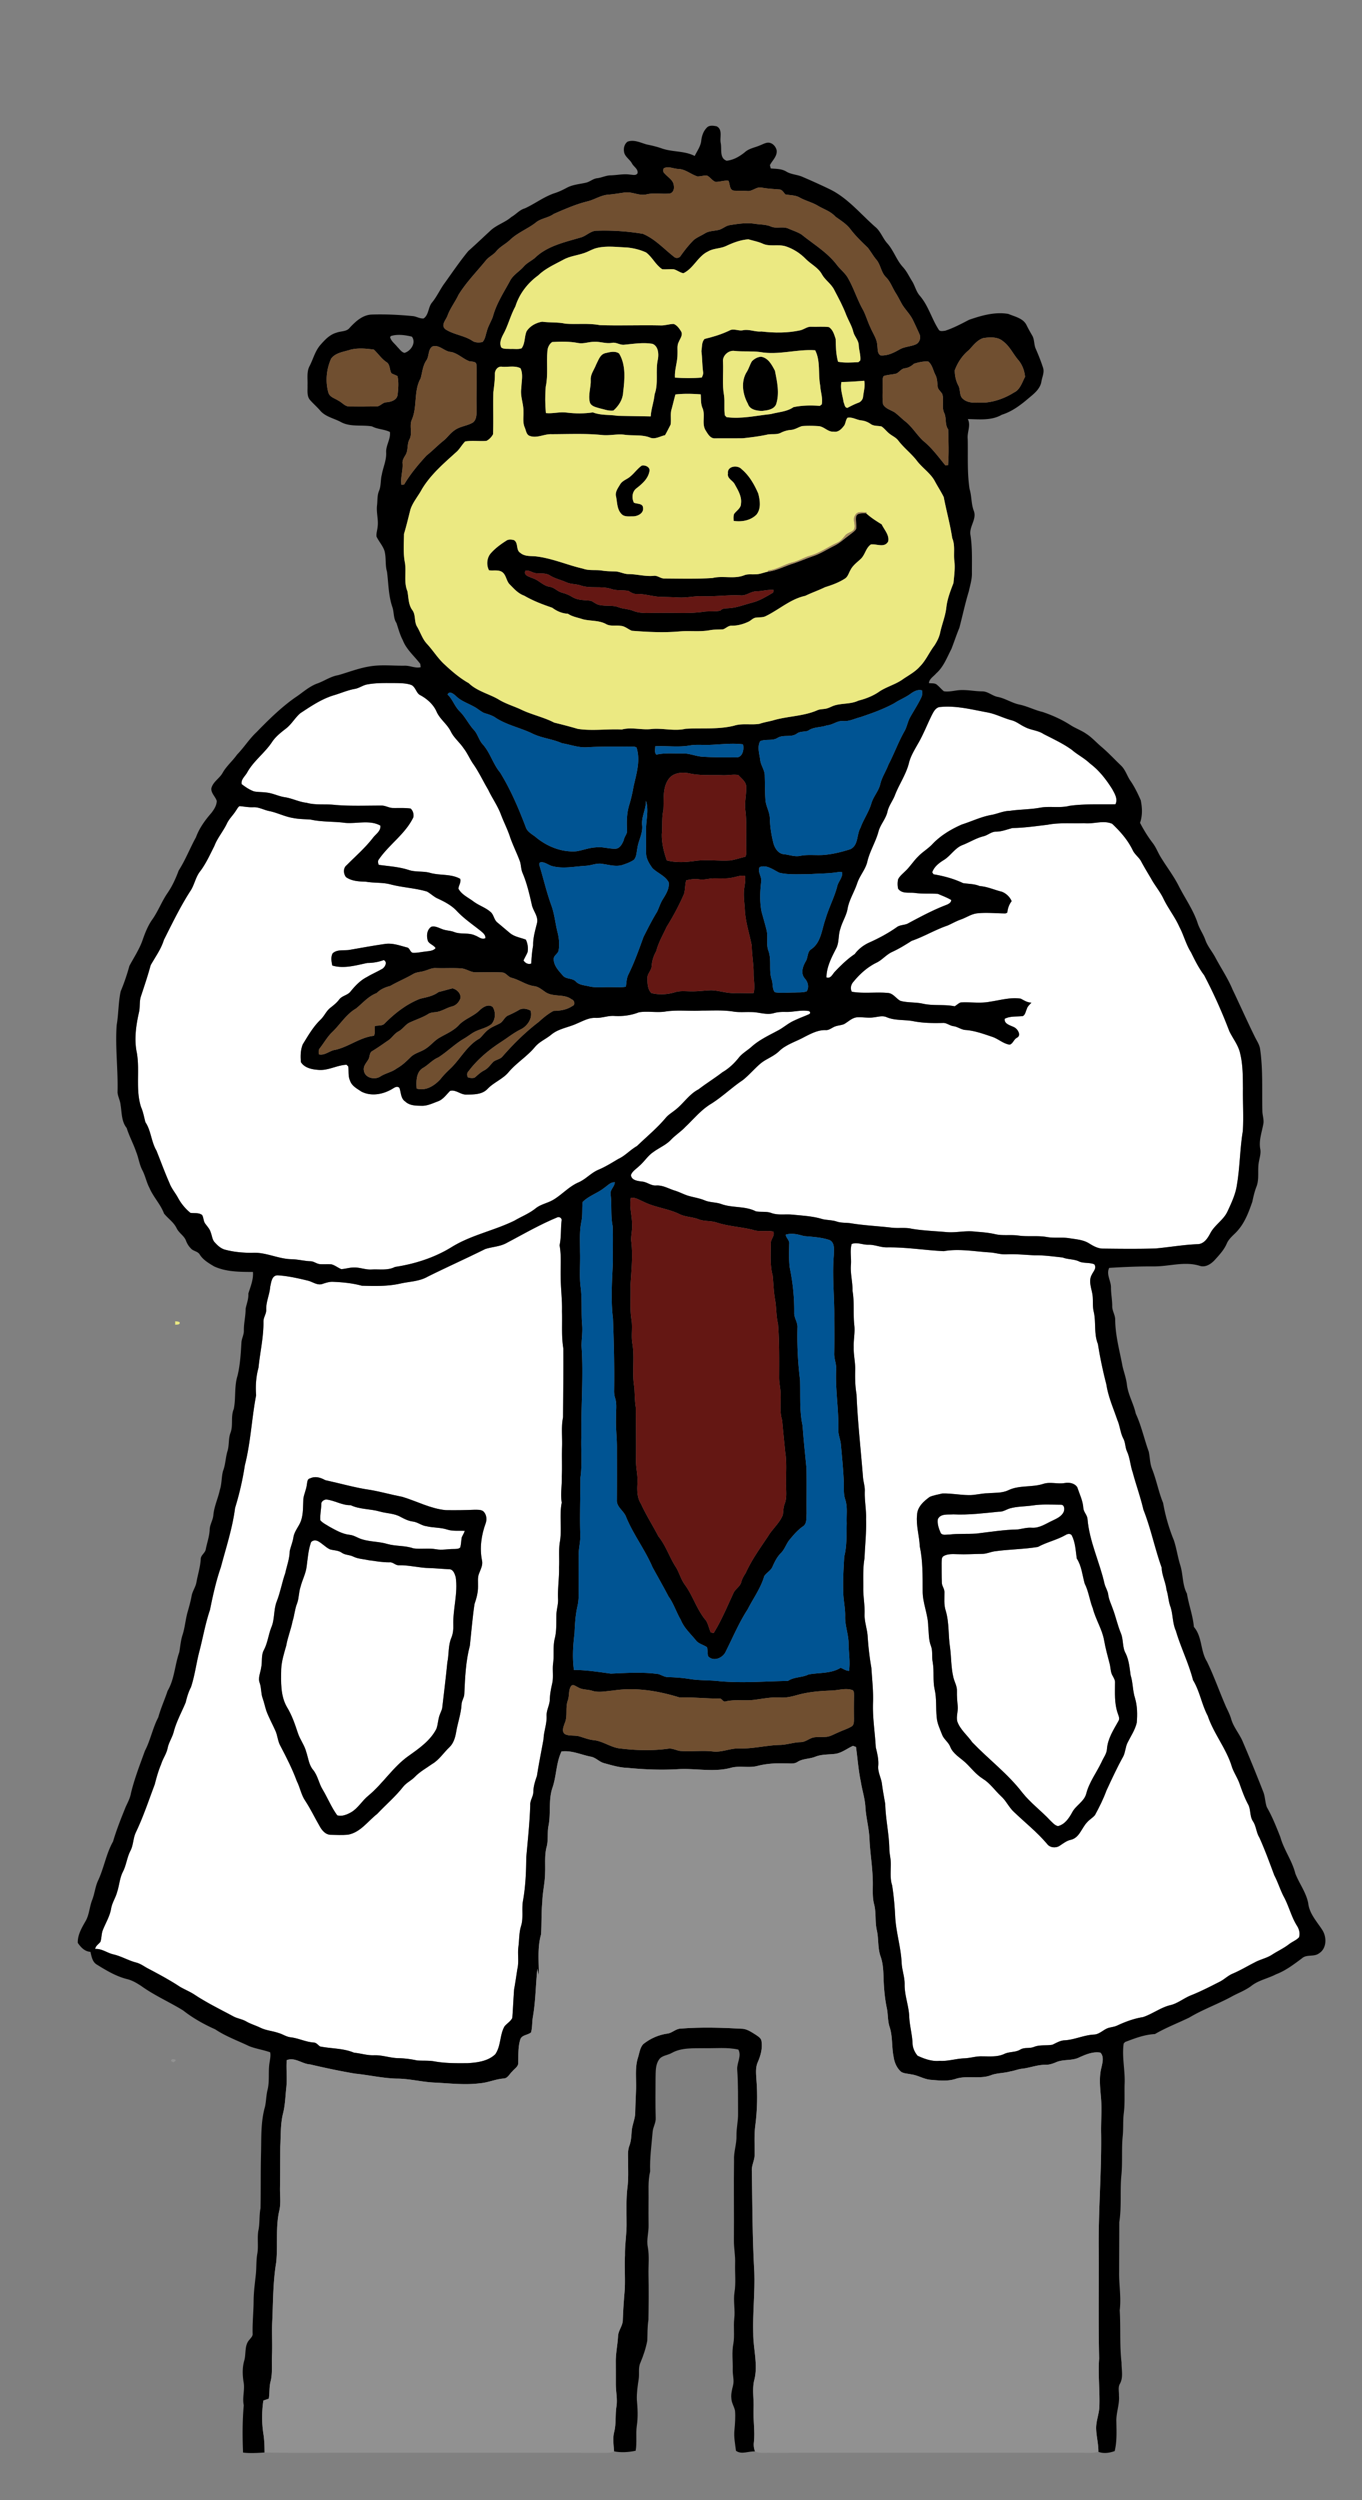
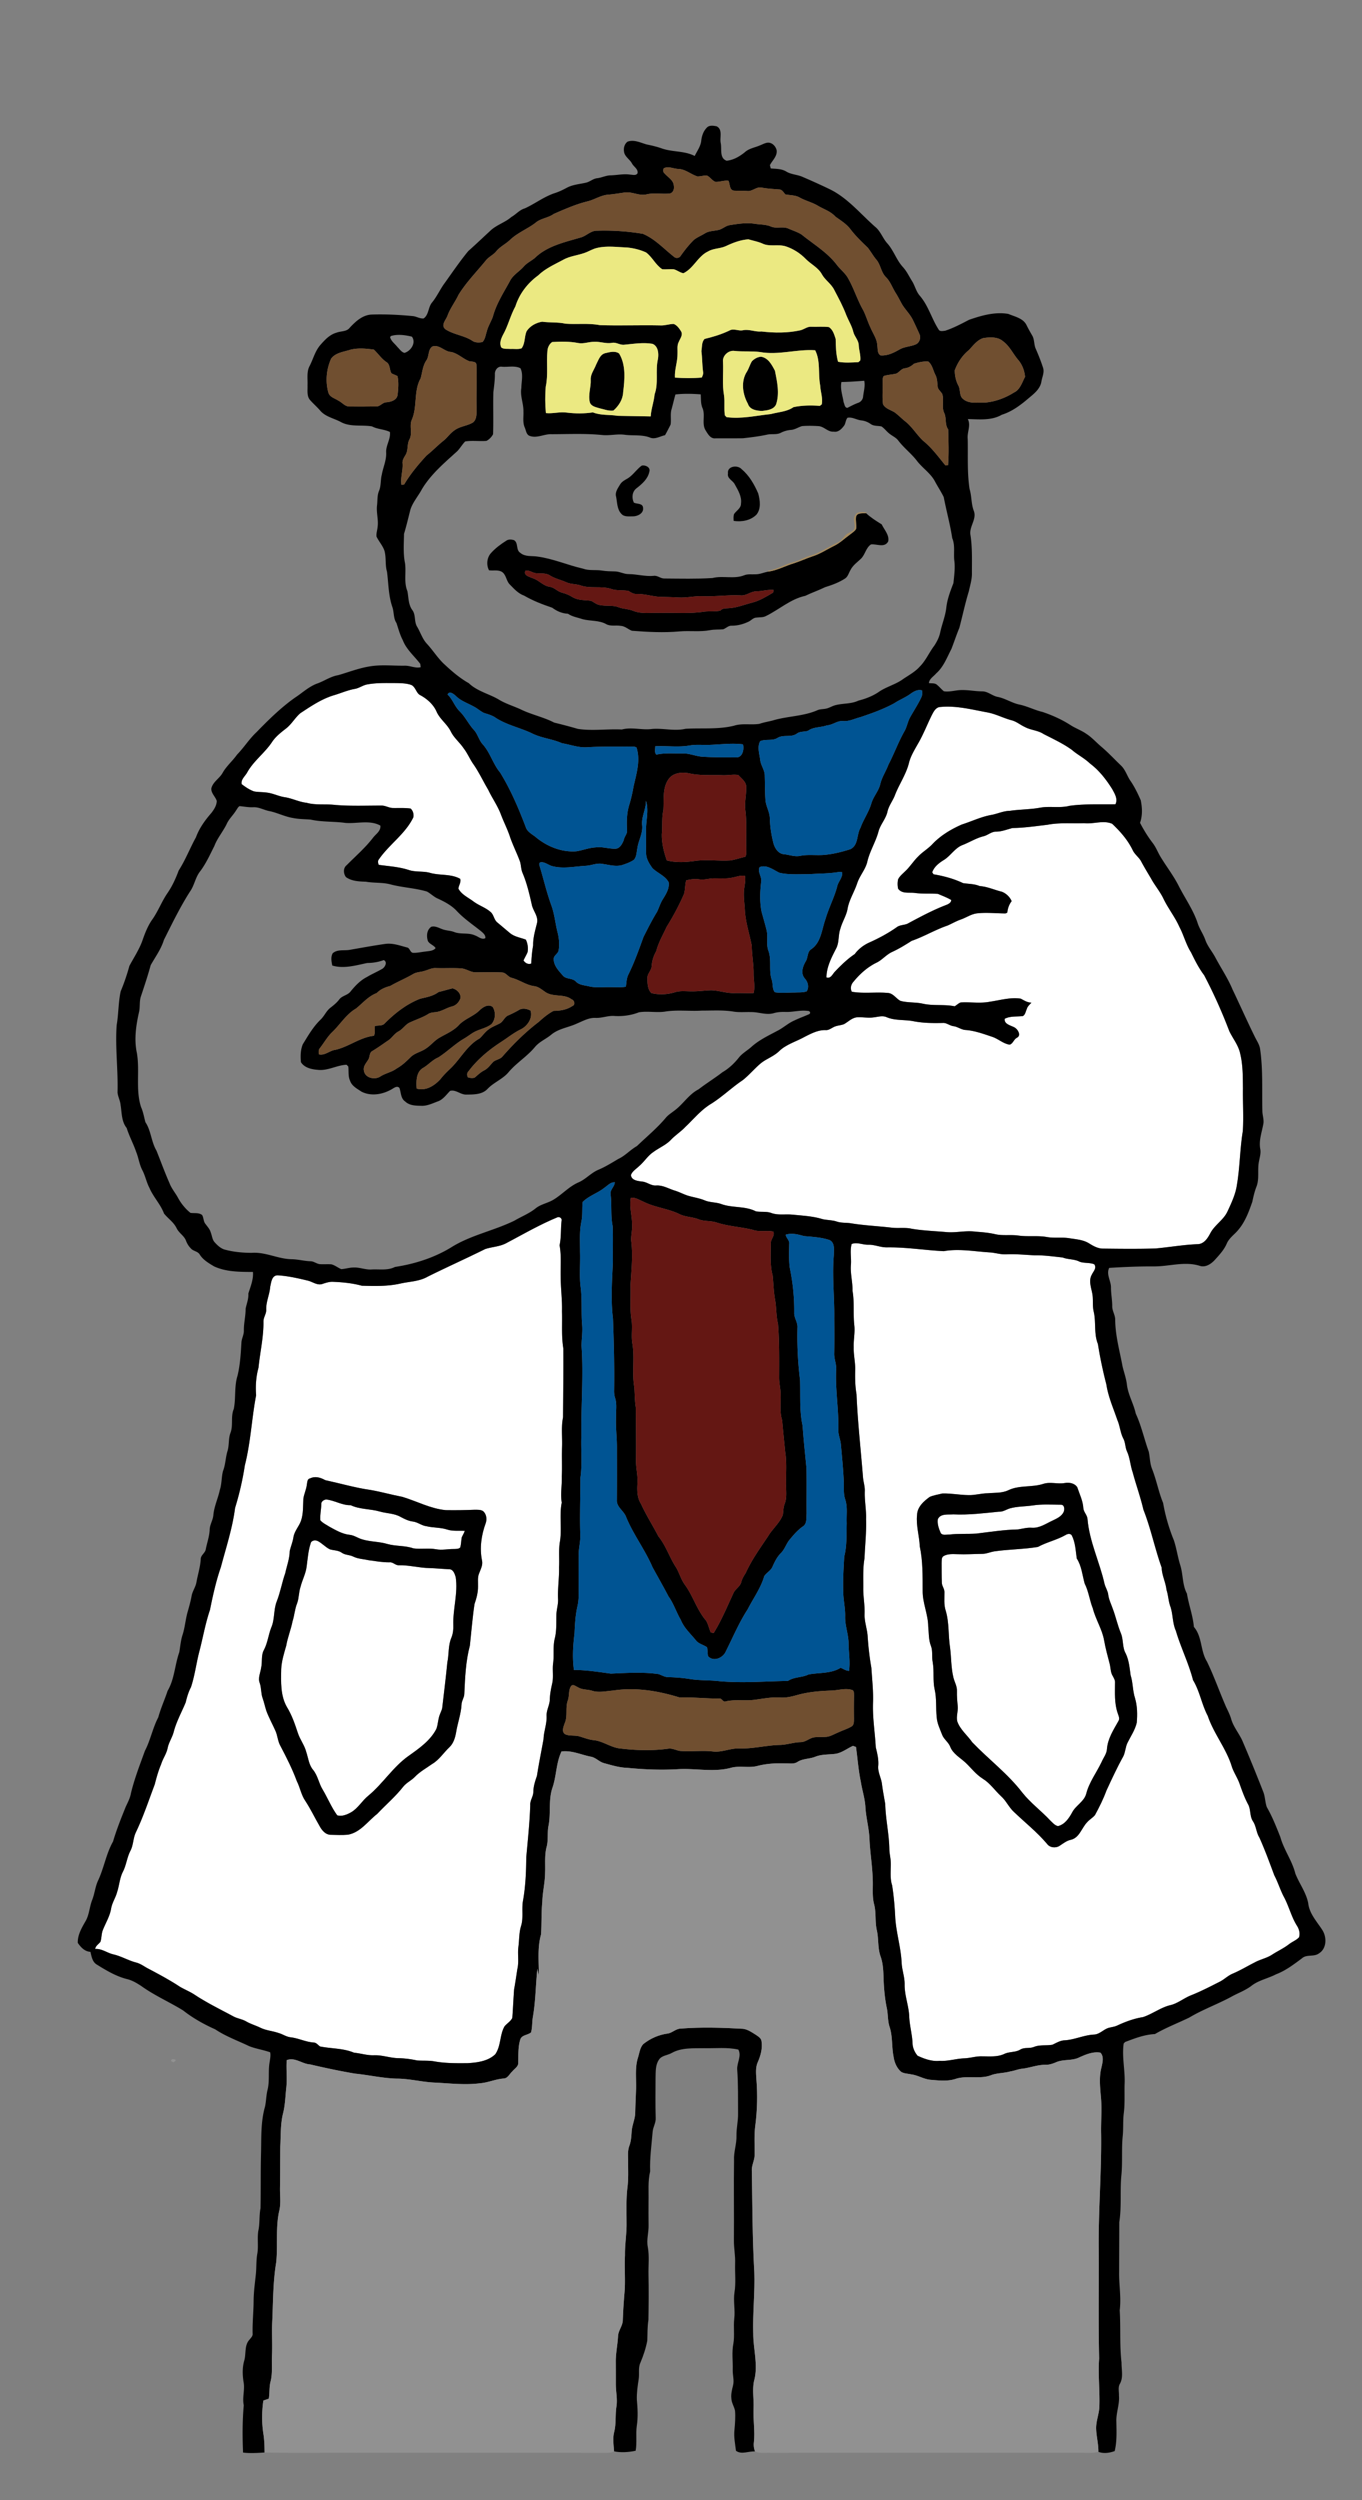
<svg xmlns="http://www.w3.org/2000/svg" width="1320" height="1817pt" viewBox="0 0 990 1817">
  <rect x="0" y="0" width="990" height="1817" fill="#808080" stroke="none" />
  <g fill="#fff">
    <path d="M257.89 500.65c2.97-.49 5.44-2.37 8.32-3.1 7.17-1.47 14.51-1.13 21.78-1.14 3.76.1 7.65.11 11.21 1.47 2.79 1.55 3.25 5.25 5.75 7.05 5.37 2.76 10.26 7.07 12.6 12.74 2.48 5.19 7.46 8.61 10.03 13.74 2.28 4.81 6.61 8.12 9.5 12.51 2.55 3.28 4.17 7.15 6.44 10.62 4.4 6.13 7.56 13.03 11.39 19.51 2.88 6.07 6.85 11.58 9.2 17.9 1.9 5.04 4.35 9.86 6.17 14.94 2.12 6.75 5.49 13.02 7.84 19.69.65 2.55.63 5.27 1.67 7.73 3.2 7.5 5.05 15.48 6.82 23.42 1.03 4.49 4.93 8.36 3.69 13.26-1.31 5.29-2.9 10.56-2.78 16.08-.79 4.35-1.18 8.74-1.35 13.17-2.28.88-4.4-.33-5.63-2.24.88-2.09 2.15-3.99 2.96-6.09.53-3.04.07-6.27-1.27-9.04-3.85-1.46-8.14-2.04-11.45-4.68-3.08-2.57-6.13-5.18-9.22-7.75-2.6-2.01-2.57-5.85-5.16-7.84-3.72-3.19-8.54-4.62-12.4-7.59-3.78-2.83-8.52-4.87-10.81-9.23.26-2.4 2.09-4.61 1.35-7.07-6.95-3.93-15.11-2.23-22.48-4.52-5.02-1.23-10.32-.27-15.24-2.04-6.99-2.22-14.32-2.64-21.53-3.63-.51-1.31-.86-2.84.13-4.02 7.5-10.87 19.23-18.43 25.04-30.53.46-2.28-.25-4.79-1.97-6.37-4.16-.6-8.37-.31-12.55-.38-3.07.07-5.78-1.9-8.86-1.78-11.03.02-22.08.47-33.08-.42-7.03-.92-14.23.34-21.12-1.6-5.6-.58-10.62-3.33-16.16-4.1-4.33-.69-8.28-2.78-12.64-3.3-3.14-.46-6.34-.29-9.45-.88-3.28-1.17-6.22-3.16-8.96-5.27-.73-3.56 2.8-5.97 4.22-8.88 4.77-8.35 12.88-14.03 18.07-22.07 2.71-3.92 6.52-6.82 10.23-9.71 3.91-3.13 6.33-7.67 10.11-10.9 7.81-5.13 15.7-10.53 24.77-13.15 4.95-1.5 9.71-3.6 14.82-4.51zM682.56 513.89c11.94-1.41 23.61 1.75 35.22 3.86 6.24 1.18 11.89 4.29 18.02 5.85 3.33.99 5.98 3.3 9.11 4.73 4.3 2.34 9.48 2.37 13.6 5.1 6.97 3.59 14.17 6.88 20.55 11.49 4.15 3.61 9.17 6.05 13.14 9.89 6.69 4.98 11.86 11.68 16.26 18.69 1.74 3.27 4.33 7.29 2.28 11.01-11.13.22-22.34-.44-33.39 1.12-6.96 1.81-14.23.06-21.27 1.34-7.31 1.34-14.76 1.21-22.1 2.3-4.81.05-9.18 2.3-13.87 3.05-7.29 1.39-14 4.67-21.04 6.9-7.9 3.48-15.53 8.05-21.48 14.39-3.09 3.28-7.08 5.54-10.18 8.81-3.4 3.3-5.88 7.41-9.34 10.65-1.87 1.89-4.11 3.56-5.27 6.02-.48 2.21-.47 4.57.04 6.79 2.85 3.93 8.05 2.48 12.16 3.06 5.55.75 11.16.28 16.72.65 3.24 1.43 6.63 2.64 9.68 4.45.09 1.68-1.6 2.75-2.95 3.36-10.04 3.79-19.52 8.9-28.97 13.96-2.5 1.01-5.44.8-7.66 2.47-6.25 4.4-13.01 8.05-19.99 11.14-4.16 1.91-7.8 4.67-10.52 8.36-5.29 3.56-9.9 8.02-14.29 12.64-1.85 1.79-3.06 5.51-6.29 4.34.03-7.57 3.76-14.63 7.16-21.24 2.22-4.43 1.3-9.57 2.96-14.15 1.3-4.81 4.11-9.07 5.14-13.95 1.03-6.76 4.93-12.56 7.05-18.97 1.79-5.58 6.02-10.01 7.39-15.73 1.7-7.59 6.01-14.22 8.05-21.7 1.3-5.27 5.36-9.3 6.57-14.58.86-4.23 3.66-7.65 5.25-11.59 2.99-8.05 8.12-15.17 10.3-23.55 1.27-5.49 4.37-10.26 7.08-15.12 3.63-6.33 6.25-13.17 9.47-19.71 1.27-2.41 2.55-5.3 5.41-6.13z" />
-     <path d="M171.71 588.81c.75-1.03 1.27-2.35 2.44-2.98 3.28.29 6.54.96 9.85.81 4.08-.27 7.69 1.97 11.59 2.76 5.99 1.17 11.46 4.14 17.51 5.08 4.2.86 8.5.78 12.74 1.14 8.26 1.84 16.79 1.24 25.14 2.4 8.41.73 17.74-2.34 25.51 1.96.49 3.96-3.4 6.19-5.48 8.99-5.64 7.31-12.66 13.33-19.12 19.87-2.58 2.08-2.29 6.17-.38 8.6 4.2 2.97 9.52 3.16 14.47 3.31 6 1.08 12.2.38 18.11 2.03 8.63 2.23 17.65 2.58 26.21 5.12 2.73 1.43 4.89 3.77 7.73 5.03 4.84 2.24 9.69 4.73 13.49 8.57 5.28 5.79 11.82 10.2 17.93 15.05 1.57 1.42 3.64 2.84 3.33 5.26-2.67 1.35-4.99-1.16-7.39-1.96-4.91-2.33-10.57-.55-15.52-2.62-2.69-.99-5.66-.9-8.33-1.96-2.58-.91-5.18-2.52-8.02-1.77-3.38 2.26-3.63 6.79-2.5 10.34 1.22 2.33 4.21 2.95 5.62 5.16-1.77 2.2-4.82 2.1-7.37 2.52-3.08.28-6.13 1.11-9.24.91-2.09-.49-2.1-3.65-4.34-3.93-5.13-1.33-10.36-3.32-15.74-2.52-8.56 1.23-17.06 2.78-25.58 4.27-4.16.82-9.11-.58-12.54 2.53-1.53 2.73-.9 6-.29 8.9 8.37 2.52 17.17-.15 25.46-1.86 4.12-.01 8.1-.68 11.95-2.12 2.83 1.39 1.03 4.95-.92 6.29-3.65 2.14-7.58 3.78-11.22 5.97-4.9 2.47-8.7 6.52-12.11 10.73-2.17 2.7-6.2 2.88-8.2 5.78-1.76 2.25-3.97 4.07-6.23 5.81-3.07 2.32-4.49 6.09-7.25 8.72-5.37 5.15-9.08 11.67-12.94 17.95-1.65 4.04-1.77 8.65-1.33 12.96 2.53 4.09 7.74 5.22 12.21 5.56 7.26.86 13.78-3.36 20.92-3.7l1.29 1.29c.39 3.46-.25 7.14 1.32 10.41 1.26 3.79 5.06 5.69 8.16 7.8 6.94 3.62 15.44 2.14 22-1.64 1.73-.93 3.82-2.88 5.68-1.03 1.24 3.33.87 7.68 4.19 9.87 3.05 2.97 7.51 3.07 11.51 3.13 4.4.27 8.43-1.8 12.45-3.27 3.73-1.43 5.98-4.86 8.69-7.56 4.15-1.13 7.62 2.86 11.78 2.69 5.25-.05 11.53.07 15.4-4.1 4.63-4.87 11.31-7.19 15.56-12.46 5.72-6.67 13.38-11.26 18.96-18.05 3.25-3.9 8.1-5.79 11.92-9.01 5.46-4.46 12.7-5.19 18.9-8.15 4.28-1.8 8.51-4.23 13.33-3.96 4.73.2 9.22-1.87 13.97-1.37 5.93.3 11.91-.53 17.45-2.69 6.13-1.01 12.39.34 18.55-.45 8.94-1.53 18.03-.23 27.04-.77 7.81.01 15.71-.55 23.46.76 4.14.61 8.34.16 12.51.3 5.51-.07 11 2.36 16.48.77 2.76-.8 5.64-.96 8.51-.87 5.37.2 10.66-1.48 16.03-.76 1.48-.14 2.7 1.5 1.1 2.39-3.47 1.56-7.07 2.82-10.5 4.48-4.55 1.91-8.18 5.39-12.56 7.61-6.6 3.51-13.51 6.76-19.08 11.86-3.05 2.65-6.69 4.64-9.17 7.91-3.27 4.06-7.11 7.66-11.63 10.29-5.67 4.37-11.78 8.12-17.45 12.49-6.88 3.52-10.97 10.42-16.99 15.03-2.22 1.76-4.69 3.25-6.59 5.38-6.34 7.64-14.06 13.95-21.18 20.8-4.86 2.72-8.54 7.09-13.64 9.41-4.67 2.78-9.29 5.65-14.3 7.78-5.43 2.24-9.27 6.99-14.7 9.28-6.66 2.92-11.54 8.5-17.65 12.27-4.24 2.71-9.52 3.38-13.46 6.62-4.59 3.68-10.14 5.81-15.18 8.78-15.07 7.43-32.04 10.56-46.34 19.63-12.36 7.5-26.39 11.92-40.63 14.09-5.32 2.73-11.34 1.48-17.07 1.84-4.42.25-8.61-1.67-13.02-1.44-3.02 0-5.92 1.01-8.92 1.18-2.44-1-4.51-2.79-7.08-3.48-2.67-.24-5.35.03-8.02-.12-2.54-.01-4.53-2.01-7.04-2.12-4.68-.11-9.23-1.42-13.92-1.48-9.88-.18-19.05-5.38-29-4.65-6.42-.01-12.9-.58-19.12-2.21-3.19-.73-5.64-3.04-7.78-5.37-1.86-1.96-1.93-4.82-2.91-7.21-.62-2.36-2.35-4.15-3.74-6.07-1.64-1.84-1.33-4.56-2.53-6.61-2.42-1.92-5.67-1.13-8.5-1.57-3.7-3-6.78-6.77-9.04-10.96-1.95-3.62-4.74-6.76-6.17-10.65-3.45-7.77-6.33-15.77-9.49-23.65-3.84-6.46-3.84-14.41-8.04-20.67-.97-3.69-1.59-7.49-3.17-10.99-4.08-12.74-.77-26.26-3.01-39.25-2.15-9.95-.61-20.23 1.62-30.02.78-3.64.11-7.46 1.27-11.03 2.53-7.56 5.04-15.13 7.15-22.81 3.38-6.02 7.58-11.67 9.61-18.37 5.96-11.86 11.75-23.82 18.89-35.02 3.25-4.48 3.9-10.25 7.32-14.64 4.32-5.66 7.22-12.18 10.42-18.5 2.18-5.78 6.3-10.49 8.98-16.02 1.68-3.78 4.83-6.55 6.95-10.05z" />
    <path d="M761.43 599.37c8.75-1.72 17.71-.76 26.56-1.13 6.78.8 13.88-2.38 20.4.41 5.91 5.57 11.37 11.79 14.93 19.16 1.52 3.3 4.79 5.32 6.37 8.59 2.18 4.08 4.6 8.03 6.95 12.01 2.77 5.12 6.64 9.57 9.13 14.86 3.41 7.06 8.38 13.24 11.55 20.43 3.18 6 4.75 12.73 8.44 18.48 2.78 5.73 5.64 11.42 9.5 16.53 6.95 13.19 13.04 26.83 18.34 40.77 2.65 5.43 6.66 10.28 7.89 16.34 1.99 8.2 1.87 16.78 1.97 25.18-.17 10.33.59 20.69-.1 31.01-2.14 12.94-2.06 26.14-4.28 39.06-.97 6.79-3.94 13.06-6.8 19.22-2.9 6.42-9.59 9.98-12.71 16.26-1.81 3.41-4.32 7.21-8.54 7.6-10.41.35-20.68 2.2-31.04 3.15-12.67.42-25.35.26-38.02.1-3.9.09-7.29-1.92-10.48-3.88-4.28-2.63-9.43-2.88-14.25-3.68-5.36-.86-10.82.11-16.16-.84-6.98-1.26-14.09-.06-21.08-1.11-5.56-.75-11.23.31-16.72-1-4.69-1.08-9.48-1.47-14.26-1.8-7.01-1.03-13.99.96-21.02.31-8.35-.76-16.78-1-25.06-2.38-4.91-1.2-10.01-.21-14.98-.86-9.97-1.17-20.01-1.56-29.92-3.23-3.22-.44-6.54-.12-9.67-1.14-3.41-1.2-7.08-1.01-10.56-1.82-7.06-2.19-14.51-2.52-21.82-3.26-5.11-.53-10.42.62-15.34-1.19-3.62-1.36-7.55-.48-11.25-1.21-7.63-3.94-16.69-2.39-24.7-5.14-4.12-1.64-8.73-1.13-12.78-2.95-3.81-1.55-7.9-2.09-11.81-3.26-3.17-.99-6.09-2.6-9.25-3.61-4.64-1.32-8.92-4.17-13.93-3.82-3.82.3-6.78-2.73-10.54-2.87-3-.45-7.32-.89-7.78-4.65.91-2.88 3.87-4.48 5.9-6.54 3.84-3.17 6.36-7.68 10.6-10.4 4.04-2.99 8.86-4.9 12.4-8.56 3.24-3.46 7.31-6.01 10.57-9.45 6.19-5.86 11.63-12.67 19.07-17.05 8.05-5.1 14.89-11.8 22.8-17.08 4.81-3.81 8.69-8.64 13.44-12.52 4.04-3.07 9-4.78 12.73-8.29 5.16-5.13 12.37-7.05 18.57-10.52 4.8-2.42 9.78-5.12 15.31-4.99 2.11.21 3.82-1.07 5.58-2 2.41-1.41 5.31-1.33 7.87-2.3 3.15-1.75 5.84-4.72 9.62-5.01 3.96-.23 7.94.63 11.9.07 3.19-.35 6.55-1.56 9.66-.09 6.33 2.63 13.3 1.54 19.87 2.97 6.78 1.26 13.69 1.34 20.57 1.17 2.91-.33 5.15 1.99 7.96 2.32 3.17.38 5.75 2.7 8.98 2.79 6.76.54 13.16 2.93 19.54 5.07 4.29 1.48 7.78 4.97 12.38 5.58 2.45-.77 2.98-3.88 5.25-5.03 3.39-1.68.61-6.2-1.75-7.49-2.62-1.44-7.77-2.37-7.1-6.3 4.08-2.1 8.79-1.41 13.19-1.95 1.83-1.1 2.01-3.43 2.86-5.19.5-1.93 2.13-3.14 3.35-4.6-2.92.03-5.3-1.59-7.78-2.87-7.5-1.16-14.83 1.13-22.18 2.18-7.09 1.46-14.35.13-21.5.58-1.6.63-2.87 1.89-4.32 2.8-7.72-1.6-15.67-.15-23.35-1.95-5.32-1.15-10.87-.56-16.13-2.01-3.11-1.65-5.08-5.32-8.84-5.72-8.79-.87-17.74.62-26.45-.9-1.36-2.46-.59-5.37 1.24-7.33 4.68-5.74 10.4-10.84 17.14-14.01 4.03-2.12 6.93-5.88 11.16-7.69 4.85-2.27 9.41-5.04 13.9-7.94 8.98-3.08 17.14-8.1 26.14-11.14 3.21-1.42 6.26-3.2 9.58-4.37 3.92-1.35 7.43-3.88 11.61-4.46 6.93-.83 13.91 0 20.85.04l1.38-.55c.31-3.06 1.26-5.94 3.17-8.38-1.3-3.08-4.06-5.71-7.2-6.87-5.39-1.29-10.45-3.74-16.04-4.1-3.85-1.63-8.01-1.51-12.04-2.12-6.82-3.25-14.12-5.18-21.53-6.45l-.95-1.42c1.43-4.05 4.89-6.76 8.43-8.93 5.08-3.11 8.12-8.9 13.88-11 5.04-1.97 9.65-4.96 14.95-6.26 3.2-.73 5.71-3.42 9.13-3.37 4.16.02 7.99-1.62 11.95-2.62 8.54-.13 17.02-1.37 25.5-2.39zM368.38 903.24c12.11-6.38 23.99-13.28 36.66-18.51 1.5-.75 3.54.6 3.16 2.29-.69 5.99-.2 12.06-1.46 17.99 1.4 7.59.61 15.31.8 22.97.02 8.35 1.18 16.66.95 25.02.3 8.99-.5 18.04.98 26.95.12 16.68-.09 33.38-.22 50.06-1.47 7.25-.4 14.64-.72 21.96-.25 7.01.16 14.02-.18 21.03.2 6.36-1.08 12.69-.05 19.03-1.93 9.73.39 19.72-1.51 29.46-.74 5.8-.12 11.67-.43 17.51.19 7.69-1.08 15.33-.73 23.04.25 4.02-1.25 7.88-1.21 11.9-.12 5.49.2 11.07-1.09 16.46-1.62 6.08-.43 12.42-1.31 18.6-.61 4.79.45 9.68-.65 14.43-.86 3.82-1.64 7.69-1.74 11.63-.09 4.1-2.5 7.75-2.34 11.91.31 5.8-2.06 11.26-2.23 17.02-1.6 8.87-3.4 17.7-4.78 26.61-1.28 3.71-2.54 7.48-2.6 11.47.04 3.47-2.55 6.34-2.26 9.87-.41 12.6-1.75 25.12-2.88 37.68-.1 10.53-.52 21.09-2.35 31.49-1.19 6.1.44 12.45-1.41 18.46-1.59 5-1.28 10.29-2 15.44-.65 5.31.54 10.75-.74 16.01-.76 4.91-1.45 9.83-2.35 14.73-.53 6.91-.78 13.85-1.32 20.77-1.23 2.56-3.92 3.97-5.66 6.15-3.59 6.27-2.52 14.33-6.75 20.29-5.32 5-12.97 6.01-19.95 6.42-8.03.09-16.1.15-24.02-1.24-4.24-.85-8.58-.37-12.85-.74-4.33-.92-8.72-1.54-13.16-1.64-6.08 0-11.9-2.32-17.99-2.12-4.97.24-9.74-1.42-14.65-1.86-7.82-3.3-16.49-2.88-24.68-4.53-1.57-1-2.69-2.89-4.73-2.86-5.84-.44-11.13-3.22-16.92-3.83-3.03-.4-5.58-2.29-8.49-3.08-4.34-1.52-9.06-1.8-13.21-3.84-3.41-1.65-7.07-2.68-10.35-4.58-2.93-1.71-6.41-2.07-9.37-3.69-9.7-5.21-19.63-10.04-28.79-16.17-3.15-1.97-6.6-3.37-9.81-5.21-7.74-5.12-15.97-9.48-24.17-13.81-2.55-1.47-5-3.2-7.89-3.94-5.6-1.43-10.61-4.5-16.23-5.85-4.69-.94-8.55-4.37-13.52-4.01.34-2.32 2.57-3.51 3.85-5.25.89-2.76.65-5.78 1.73-8.49 2.05-5.22 5.14-10.09 6.03-15.7.73-4.2 3.26-7.76 4.32-11.85 1.64-4.86 1.86-10.15 4.2-14.77 2.57-4.91 2.98-10.6 5.59-15.48 2.11-4.1 1.83-8.92 3.79-13.06 5.44-11.34 9.38-23.28 13.8-35.03 1.28-4.95 2.62-9.9 4.64-14.61 1.26-4.18 4.03-7.76 4.8-12.1.92-4.1 3.42-7.61 4.41-11.68 1.96-7.4 5.72-14.11 8.63-21.14.93-3.86 2.02-7.65 3.88-11.17 2.65-8.02 3.7-16.44 5.73-24.62 2.8-10.49 4.57-21.25 8.07-31.55 2.09-10.48 4.43-20.95 7.92-31.07 3.77-14.22 8.43-28.29 10.3-42.91 3.11-10.12 5.52-20.47 7.09-30.93 4.29-16.72 4.97-34.07 8.2-50.97-.5-6.72-.09-13.49 1.73-20 1.13-11.32 3.82-22.5 3.61-33.92.1-2.83 2.05-5.22 2.03-8.05-.3-5.79 2.44-11.09 2.86-16.81.76-3.22 1.13-8.57 5.59-8.39 7.3.46 14.49 2.1 21.6 3.81 3.71.82 7.25 3.97 11.18 2.32 2.34-.77 4.73-1.54 7.22-1.42 7.08.28 14.16.98 21.02 2.85 9.27.27 18.64.52 27.76-1.51 6.73-1.58 14.01-1.52 20.13-5.09 13.85-6.87 27.95-13.18 41.8-20.05 5.17-1.7 10.86-1.73 15.69-4.5m-143 171.17c-2.18.42-1.97 2.82-2.34 4.52-.4 3.49-2.01 6.7-2.53 10.16-.3 5.31.06 10.77-1.65 15.9-1.42 4.28-4.92 7.68-5.59 12.25-.49 3.4-1.89 6.56-2.67 9.89-.07 5.58-2.12 10.82-3.28 16.22-2.4 6.76-3.55 13.91-6.21 20.59-2.38 6.1-1.3 12.99-4 19-2.03 5.24-2.57 10.99-5.2 16.01-2.3 3.96-1.07 8.7-2.08 13-.5 3.71-2.51 7.5-1.01 11.25 1.22 3.54.79 7.41 2.08 10.95 1.05 2.99 1.71 6.11 2.68 9.14 1.83 5 4.46 9.66 6.61 14.53 1.64 3.59 1.7 7.72 3.72 11.17 4.37 8.29 8.59 16.67 11.86 25.47 2.38 4.71 3.18 10.11 6.25 14.48 3.9 5.94 6.91 12.39 10.5 18.52 1.58 2.8 3.99 5.69 7.44 5.94 4.36.11 8.74.35 13.09-.07 9-1.7 14.33-9.82 21.15-15.12 6.3-6.7 13.4-12.67 19.06-19.95 2.31-2.76 5.69-4.28 8.19-6.83 3.65-3.84 8.34-6.39 12.62-9.43 5.18-3.02 8.37-8.25 12.66-12.27 2.95-2.85 4.15-6.93 4.82-10.85 1.08-6.68 3.5-13.12 3.93-19.91-.03-2.82 1.96-5.16 2.02-7.94.53-11.79 1.01-23.66 4.04-35.12 1.1-10.04 1.88-20.14 3.36-30.13 1.4-4.12 2.61-8.37 2.56-12.76.11-3.27-.5-6.71.88-9.79 1.11-2.95 2.78-5.97 2.01-9.22-1.84-9.06-.44-18.52 2.72-27.11.96-2.8.56-6.25-1.58-8.4-1.77-1.53-4.29-1.24-6.45-1.3-7.02.3-14.04.4-21.06.28-11.06-1.06-20.96-6.49-31.47-9.65-7.79-1.5-15.43-3.67-23.25-5.03-11.14-1.58-21.97-4.77-32.93-7.14-3.33-1.92-7.3-3.06-10.95-1.25zM619.05 904.07c3.87-1.53 7.97.61 11.97.53 4.75-.19 9.17 2.09 13.91 1.92 13.74-.2 27.38 2.09 41.04 2.75 11.01-1.97 22.06.18 33.06.88 4.35.18 8.55 1.78 12.95 1.4 6.68-.29 13.34.44 20.01.74 6.84-.14 13.63.87 20.4 1.58 4.03 1.61 8.57 1.03 12.43 3.1 3.37 1.19 7.13.48 10.5 1.79 2.14 2.7-.68 5.29-1.79 7.72-2.22 3.97-.62 8.62.25 12.75 1.11 4.56.1 9.32 1.18 13.89 1.86 7.76.01 16.1 3.08 23.62 1.54 9.86 3.61 19.64 6.12 29.31 1.34 9 5.1 17.35 8 25.9 1.92 4.36 2.13 9.26 4.34 13.5 1.59 2.93 1.29 6.45 2.72 9.47 2.18 4.77 2.35 10.13 4.09 15.06 2.43 9.1 5.68 17.98 7.81 27.18 5.43 13.7 8.28 28.26 13.26 42.1.12 5.6 2.93 10.6 3.51 16.14 1.37 4.11 1.37 8.56 2.99 12.61 1.77 5.62 1.36 11.75 3.83 17.21 3.56 12.13 9.33 23.53 12.47 35.79 4.92 8.07 6.28 17.69 10.71 26.01 4.34 12.94 13.47 23.68 17.46 36.77 1.47 4.52 4.31 8.43 5.81 12.94 1.7 4.85 3.48 9.7 5.87 14.27 2.3 3.81 1.2 8.66 3.61 12.45 2.49 3.64 2.46 8.29 4.79 12.02 4.02 8.93 7.37 18.15 10.79 27.33 2.83 5.37 4.5 11.27 7.45 16.59 3.34 6.49 5.07 13.72 8.94 19.97 1.64 2.49 2.55 5.57 1.63 8.54-2.02 2.21-4.98 3.22-7.31 5.04-3.83 3-8.29 4.98-12.34 7.62-3.85 2.56-8.53 3.35-12.54 5.59-5.3 2.64-10.36 5.77-15.84 8.08-3.39 1.36-6 4-9.18 5.74-6.98 3.54-13.93 7.16-21.21 10.06-5.39 2.1-9.9 6.14-15.65 7.32-6.86 1.83-12.62 6.32-19.3 8.55-6.53 1.04-12.79 3.32-18.75 6.12-2.07.99-4.38 1.15-6.55 1.78-3.67 1.25-6.45 4.73-10.52 4.8-7.2.4-13.84 3.71-21.05 4.17-3.35.05-6.11 1.91-9.05 3.22-4.42.81-9.08-.15-13.36 1.57-3.21 1.36-6.98.11-9.99 1.97-3.58 2.16-8.08 1.34-11.79 3.23-4.97 2.26-10.54 1.64-15.84 1.67-4.37-.21-8.58 1.26-12.93 1.43-6.09.18-11.93 2.25-18.05 1.84-5.59.58-11.01-1.4-15.99-3.69-2.12-2.48-3.57-5.65-3.69-8.93-.22-6.44-2.07-12.66-2.39-19.08-.2-8.07-3.48-15.67-3.36-23.77.12-5.51-2.04-10.71-2.2-16.18-.56-10.82-3.87-21.28-4.61-32.08-.38-7.93-1.02-15.88-2.26-23.72-1.73-5.27-.89-10.84-1-16.26 0-3.36-.97-6.6-1.04-9.94-.15-11.06-2.73-21.93-2.99-32.97-.8-4.72-1.72-9.41-2.34-14.15-.43-4.76-3.3-9.01-2.71-13.89.31-4.51-.77-8.86-1.83-13.18-.57-10.63-2.34-21.18-2.03-31.85.38-8.66-.64-17.28-1.17-25.9-1.3-7.34-2.14-14.74-2.66-22.17-.19-5.72-2.49-11.15-2.29-16.9.29-6.38-1.06-12.67-.94-19.04.05-7.16-.35-14.35.88-21.43.39-9.53 1.46-19.02 1.15-28.56.24-6.72-1.16-13.35-.94-20.05.21-3.37-.89-6.58-1.25-9.88-1.59-20.28-3.92-40.51-4.75-60.83-.99-5.71-1.1-11.49-.97-17.27.24-5.7-1.27-11.29-1.08-16.99-.21-5.35 1.09-10.66.43-15.99-.95-8.31.19-16.71-1.3-24.97.17-6.39-1.72-12.63-1.13-19.03.36-4.96-.85-10.12.52-14.93m139.31 174.31c-8.33 2.72-17.49.76-25.48 4.65-4.66 2.21-9.92 1.71-14.91 2.17-4.7.03-9.27 1.49-13.97 1.35-6.35-.08-12.63-1.37-18.98-1.2-3.07.79-6.3 1.23-9.21 2.49-4.38 3.13-9.06 7.31-9.22 13.13-.83 7.7 1.64 15.15 1.96 22.8 2.26 10.6 2.09 21.44 2.11 32.21-.16 8.89 3.94 17.14 4.05 25.99.49 4.77.19 9.75 2 14.29 1.41 3.72.46 7.81 1.24 11.67 1.2 6.55-.04 13.3 1.42 19.82 1.56 6.65.75 13.52 1.5 20.27.28 4.38 2.29 8.35 3.82 12.39 1.17 3.46 4.56 5.49 5.93 8.85 2.01 5.34 7.34 8.1 11.3 11.82 4.09 3.9 7.55 8.53 12.41 11.56 5.32 3.26 8.81 8.55 13.31 12.73 3.76 3.34 5.71 8.16 9.46 11.53 7.99 7.66 16.75 14.57 23.92 23.06 2.06 2.9 6.47 3.35 9.32 1.36 2.47-1.58 4.81-3.53 7.74-4.21 6.51-1.26 8.06-8.65 12.17-12.85 1.68-1.98 4.08-3.19 5.69-5.22 3.14-5.77 6.07-11.66 8.34-17.84 3.86-8.31 7.69-16.67 12.16-24.68 1.61-3.13 1.55-6.81 3.11-9.96 2.36-4.8 5.51-9.32 6.73-14.59.5-5.98.45-12.11-1.27-17.89-1.77-5.43-1.46-11.23-3.19-16.65-.75-5.35-1.18-10.85-3.57-15.79-2.57-4.48-1.53-9.89-3.47-14.57-2.43-5.85-3.72-12.08-5.96-17.99-1.15-3.34-2.79-6.53-3.25-10.05-.3-2.87-2.02-5.28-2.72-8.02-3.53-15.8-10.97-30.64-12.35-46.93-.12-3.02-2.88-5.14-3.06-8.15-.32-5.33-2.75-10.11-4.4-15.07-1.88-2.99-5.79-3.66-9.03-3.1-5.21.98-10.52-1.06-15.65.62z" />
    <path d="M233.54 1093.21c-.19-1.97 1.78-3.27 3.52-3.48 6.14.62 11.55 4.34 17.84 4.15 6.68 3.16 14.23 2.59 21.23 4.63 5.04 1.43 10.58 1.26 15.2 3.98 2.75 1.45 5.58 2.87 8.71 3.27 3.56.39 6.38 2.97 9.93 3.41 5.04 1.22 10.35.82 15.29 2.48 4.08 1.26 8.39.63 12.58.89-.54 1.66-1.53 3.14-2.22 4.75-.44 2.4-.4 4.89-1.06 7.28-1.16 1.25-2.99 1.06-4.54 1.16-4.35-.08-8.7 1.01-13.04.18-5.47-1.02-11.06.12-16.53-.66-6.04-2.14-12.6-1.41-18.75-3.14-6.04-1.85-12.48-1.54-18.51-3.41-3.14-.91-5.87-3.03-9.2-3.3-5.29-.6-9.95-3.38-14.53-5.86-2.23-1.5-4.85-2.59-6.6-4.66-.37-3.88.63-7.78.68-11.67zM750.34 1094.1c6.83-1.08 13.79-.61 20.67-.57 2.82-.12 2.96 3.38 2.11 5.32-1.56 3.25-5.02 4.74-8.08 6.23-4.82 2.19-9.46 5.59-15.02 5.19-3.42-.26-6.69.69-10.02 1.22-10.14.2-20.19 1.8-30.25 3.02-6.58.46-13.2-.09-19.76.72-2.05-.08-4.66.84-6.15-1.02-1.37-3.15-2.68-6.65-2.17-10.13 1.94-4.28 7.51-3.22 11.33-3.52 11.07.54 22.08-.87 33.07-1.96 2.92.21 5.35-1.58 8.03-2.41 5.29-1.48 10.84-1.32 16.24-2.09zM774.55 1115.54c1.4-.86 3.38-1.33 4.5.28 2.64 5.21 2.81 11.12 3.61 16.78 3.53 5.41 4.05 12.1 5.74 18.2 2.93 5.71 3.56 12.18 5.95 18.1 2.04 8.08 6.86 15.2 8.25 23.48 1.02 5.7 2.55 11.28 4.01 16.88.76 2.92.55 6.18 2.25 8.82.78 1.52 1.79 3.04 1.61 4.87-.01 7.28-.51 14.77 1.86 21.8.55 1.91 1.88 4.06.62 6.01-3.56 6.35-7.77 12.78-8.33 20.24-.17 3.6-2.63 6.45-3.98 9.67-3.64 7.65-8.99 14.56-11.08 22.89-1.57 5.79-7.63 8.49-10.27 13.64-2.29 4.2-5.34 8.73-10.28 9.91-2.47-.56-4.07-2.68-5.82-4.31-6.44-6.89-14.12-12.55-20.02-19.95-10.53-13.75-24.5-24.22-36.42-36.62-3.58-5.15-8.85-9.22-10.95-15.28-.86-3.64.72-7.3.37-10.95-.39-3.68-.69-7.37-.59-11.07.16-3.49-1.78-6.54-2.56-9.82-1.75-7.12-1.51-14.49-2.44-21.71-1.41-8.9-.53-18.09-3.14-26.8-1.48-4.4-.91-9.06-.95-13.6.03-2.48-1.92-4.47-1.89-6.94-.17-4.7-.12-9.4-.15-14.1.14-1.75-.31-3.94 1.37-5.08 3.08-1.79 6.77-1.46 10.18-1.39 6.02.26 12.03-.18 18.05-.24 3.07-.01 5.9-1.41 8.92-1.84 10.44-1.5 21.07-1.47 31.48-3.19 6.42-3.55 13.72-5 20.1-8.68zM225.79 1121.71c.41-2.28 3.26-2.62 5.05-1.84 3.29 1.6 5.68 4.59 9.02 6.12 2.88.83 6.11.63 8.64 2.49 2.48 1.74 5.71 1.39 8.34 2.79 3.52 1.7 7.52 1.77 11.29 2.62 4.95.66 9.9 1.57 14.91 1.52 2.62-.4 4.36 2.36 6.94 2.12 7.49-.16 14.78 1.95 22.26 2.05 4.86.16 9.7.66 14.56.87 2.76.21 3.74 3.43 4.43 5.67 1.78 11.69-2.13 23.23-1.72 34.93.13 3.06-.24 6.16-1.38 9.04-2.49 5.7-1.68 12.05-2.97 18.03-1.06 10.94-2.44 21.86-3.69 32.8-.17 1.66-1.06 3.12-1.6 4.68-1.51 3.44-1.39 7.31-2.67 10.83-4.4 8.57-12.55 14.21-20.2 19.65-11.27 7.94-18.58 20.04-29.14 28.81-4.63 3.65-7.51 9.21-12.71 12.2-3.01 1.67-6.55 3.18-10.04 2.18-4.23-5.84-6.93-12.61-10.61-18.78-2.77-4.5-3.48-10.01-6.85-14.16-3.16-3.67-3.53-8.68-5.04-13.09-1.23-4.92-4.52-8.97-6.08-13.76-2.15-6.51-4.37-13.07-7.99-18.93-4.76-8.35-4.31-18.26-4.14-27.54.28-5.86 2.08-11.47 3.67-17.06 1.02-6.02 3.4-11.67 4.57-17.64 1.38-4.3 1.63-8.89 3.32-13.09 1.43-3.85 1.16-8.06 2.48-11.93 1.28-5.13 3.94-9.86 4.49-15.16.76-5.5 1.12-11.12 2.86-16.42z" />
  </g>
  <path d="M513.78 92.76c1.78-1.92 4.81-1.44 7.11-.96 4.63 2.3 2.13 8.16 2.98 12.19.92 4.29-1.06 11.01 4.31 12.82 5.03-.49 9.55-3.16 13.38-6.32 3.11-2.72 7.31-3.28 10.98-4.89 1.81-.71 3.55-1.7 5.51-1.93 3.13-.17 5.7 2.51 6.44 5.36.74 4.39-3.09 7.44-4.86 11.01.15.6.46 1.79.62 2.39 3.78.31 7.79.18 11.18 2.19 3.66 2.28 8.14 2.21 12.01 3.97 6.43 2.77 12.84 5.64 19.15 8.68 13.33 6.3 22.69 18.04 33.55 27.58 4 3.23 5.47 8.38 8.89 12.1 4.52 5.1 6.54 11.87 11.09 16.95 2.83 2.99 4.55 6.77 6.72 10.23 2.27 3.53 3.04 7.88 5.94 11.04 6.15 7.26 8.51 16.73 13.67 24.61 1.04 1.3 3.09.71 4.54.59 6.09-1.96 11.74-5.02 17.41-7.95 9.08-3.15 18.83-5.93 28.51-4.28 4.81 2.02 11.04 3.18 13.39 8.43 1.2 2.43 2.54 4.8 3.91 7.14 1.81 2.91 1.24 6.56 2.58 9.64 1.99 4.49 3.8 9.07 5.32 13.75 1.27 3.48-.66 6.91-1.16 10.33-.84 4.88-4.76 8.25-8.39 11.23-6.09 5.23-12.57 10.34-20.35 12.74-7.51 4.39-16.42 3.31-24.73 3.16 2.38 4.7-.63 9.53-.08 14.43.28 12.13-.48 24.38 1.36 36.41 1.6 5.18 1.12 10.75 3.06 15.83 2.38 6.11-3.6 11.54-2.39 17.76 1.42 9.28.98 18.66 1.04 28.02 0 4.29-1.33 8.43-2.22 12.59-2.68 8.8-4.59 17.8-6.91 26.69-2.13 5.04-3.78 10.24-5.78 15.33-3.23 6.2-5.72 13.09-11.13 17.82-1.85 2.2-4.93 3.85-5.23 6.97 1.99.4 4.4-.22 5.98 1.38 1.74 1.4 3.14 3.17 4.88 4.59 4.33.7 8.61-.89 12.95-.88 5.02-.09 9.99.92 15.01.96 4.19 0 7.33 3.38 11.38 4.06 5.49 1.1 10.18 4.45 15.67 5.54 5.74 1.21 10.96 4.01 16.67 5.33 7.31 2.47 14.44 5.67 20.9 9.91 3.58 2.18 7.57 3.62 11.01 6.03 4.01 2.58 7.17 6.2 10.79 9.27 5.05 4.25 9.54 9.11 14.3 13.67 3.25 3.03 4.42 7.47 6.86 11.07 3.07 4.42 5.41 9.31 7.58 14.23 1.11 5.45 1.37 11.1-.52 16.42 2.71 5.21 5.8 10.26 9.41 14.92 2.22 2.96 3.51 6.48 5.41 9.64 4.24 7.03 9.3 13.53 13.07 20.84 4.55 9.1 10.61 17.48 13.9 27.19 1.32 4.38 4.12 8.1 5.63 12.4 1.61 4.68 4.95 8.42 7.26 12.74 4.13 7.81 9.13 15.16 12.54 23.33 5.41 11.33 10.51 22.81 16.05 34.09 1.38 2.9 3.34 5.6 3.94 8.83 2.29 15.22 1.31 30.66 1.74 45.99.13 3.03 1.3 6.02.64 9.06-1.08 5.93-3.35 11.89-2.2 18 .59 3.04-.41 6.02-.93 9-1.29 6.06.44 12.48-1.82 18.38-1.43 3.56-2.24 7.31-3.04 11.05-2.46 7.02-5.07 14.19-9.88 19.99-2.74 3.53-6.8 6.01-8.63 10.23-2 4.7-5.54 8.43-8.91 12.17-2.69 2.84-6.65 5.44-10.71 4.12-10.86-3.49-22.11.41-33.14.4-10.93-.06-21.86.38-32.76 1.08-2.35 4.82 1.48 9.58 1.31 14.49.03 4.39.89 8.74.92 13.14-.16 3.51 2.16 6.52 2.15 10.02.06 11.57 3.29 22.77 5.37 34.07 1.06 4.31 2.58 8.5 3.12 12.93.83 7.46 4.88 13.97 6.46 21.25 4.1 8.88 6.12 18.48 9.44 27.64.92 4.21.77 8.65 2.46 12.7 3.17 8.04 4.69 16.63 7.98 24.61 1.61 9.28 4.26 18.4 7.82 27.13 1.99 6.01 2.81 12.33 4.73 18.37 2.03 6.7 1.41 14.06 4.76 20.36 1.31 8.15 4.35 15.95 5.04 24.19 6.18 7.12 4.68 17.5 9.55 25.26 5.22 10.77 9.13 22.12 13.94 33.08 1.32 2.74 2.68 5.49 3.58 8.43 1.67 6.06 6.01 10.83 8.44 16.56 5.13 11.98 10.04 24.06 14.8 36.2 1.54 3.64 1.4 7.72 2.7 11.43 4.01 6.93 6.94 14.43 9.88 21.86 2.55 9.24 8.55 17.06 10.85 26.38 2.83 7.32 7.88 13.74 9.38 21.6.82 7.64 6.38 13.41 10.34 19.62 3.26 5.2 3.13 13.42-2.58 16.88-3.69 2.71-8.91.43-12.36 3.6-5.88 4.35-11.75 8.89-18.67 11.51-5.97 3.14-12.93 4.34-18.27 8.64-4.37 3.23-9.52 5.07-14.25 7.68-10.06 5.47-20.93 9.34-30.77 15.23-8.29 4-16.92 7.31-24.88 11.94-7.55.34-14.64 3.12-21.63 5.75-.27.28-.81.86-1.07 1.14-1.4 9.96 1.22 19.89.66 29.86-.17 6.97.3 13.98-.6 20.92-.65 5.34-.21 10.73-.72 16.09-1.01 9.62-.06 19.33-1.02 28.96-1.09 11.31.26 22.76-1.52 34-.01 12.01-.08 24.02-.1 36.04-.19 9.34 1.61 18.66.41 28 .8 12.65-.14 25.37 1.33 37.99-.07 5.23 1.53 11.03-1.39 15.77-1.2 2.56-.37 5.5-.48 8.24.55 6.43-2.17 12.57-1.88 19 .11 7.1.48 14.31-1.23 21.29-3.72 1.36-8.07 2.01-11.83.55.1-5.69-1.49-11.23-1.63-16.89-.12-5.12 1.88-9.95 2.3-15 .54-11.99-1.03-23.96-.13-35.93-.61-26.33-.15-52.68-.3-79.02-.32-28.01 2.08-55.97 1.75-83.99-.23-9.34.73-18.7-.24-28-.57-6.81-1.29-13.8.48-20.5.75-3.5 2-7.82-.74-10.77-5.42-.98-10.74 1.37-15.59 3.54-5.21 2.51-11.31 1.12-16.59 3.41-2.43 1.03-4.97 1.92-7.65 1.85-5.7-.07-11.07 2.11-16.66 2.83-3.06.22-5.88 1.52-8.89 1.97-4.47 1.3-9.22 1.12-13.67 2.6-8.3 3.43-17.57.09-26.07 2.81-5.95 2.01-12.27 1.21-18.39.71-4.87-.43-9.1-3.28-13.92-3.91-2.44-.57-5.11-.54-7.32-1.77-3.25-2.75-5.03-6.9-5.6-11.05-1.46-7.08-.6-14.49-2.82-21.42-1.55-4.45-1.14-9.24-2.08-13.8-1.35-6.41-2-12.94-2.31-19.46-.24-6.08-.17-12.29-2.2-18.09-2.27-6.19-1.34-12.91-2.8-19.25-1.43-6.27-.32-12.81-2.01-19.03-1.55-6.13-.59-12.47-.99-18.69-.29-9.7-2-19.29-2.33-28.98-.39-7.77-2.57-15.3-2.97-23.06-.41-6.2-2.39-12.13-3.34-18.23-1.75-8.29-2.31-16.76-3.48-25.12-.55-.2-1.64-.6-2.19-.81-4.38 1.92-8.25 5.25-13.15 5.82-4.71.55-9.6.25-14.09 2.01-4.3 1.8-9.32 1.29-13.27 3.94-2.55 1.6-5.67.86-8.5.97-6.85-.27-13.72.13-20.38 1.82-6.47 1.73-13.27-.44-19.71 1.47-12.45 3.25-25.28.17-37.92.9-12.34.77-24.7.23-36.99-.97-5.74-.17-11.25-1.85-16.73-3.35-3.73-.89-6.26-4.3-10.14-4.82-6.94-1.44-13.78-4.66-21-3.73-3.98 8.34-3.62 18.05-6.7 26.75-2.92 9.01-.88 18.59-2.85 27.74-.85 4.99.05 10.14-1.32 15.07-1.55 6.08-.8 12.38-1.06 18.59-.04 7.06-1.85 13.97-2.02 21.04-.78 7.89-.43 15.84-.91 23.75-2.88 9.98-1.44 20.45-1.65 30.7.01-2.04-.71-3.81-1.04-5.74-1.25 11.71-1.23 23.58-3.28 35.21-.61 3.66-.32 7.46-1.31 11.06-2.38 2.04-6.69 1.77-7.8 5.11-1.74 5.44-1.35 11.23-1.51 16.87.19 2.87-2.75 4.39-4.33 6.38-2.04 1.81-3.27 5.12-6.42 5.15-5.81.48-11.21 3-17.01 3.45-10.95 1.43-21.97.04-32.93-.49-9.35-.39-18.48-2.91-27.86-2.88-10.14-.32-20.08-2.64-30.16-3.64-10.91-1.88-21.75-4.13-32.52-6.69-5.86-.29-11.08-5.46-17.05-3.09-.5 6.59.44 13.22-.3 19.82-.7 6.26-.8 12.63-2.35 18.78-1.99 7.9-1.61 16.12-2.04 24.21-.1 9.99-.05 19.99-.2 30-.1 5.37.72 10.82-.42 16.14-2.96 12.43-1.02 25.31-2.33 37.92-2.32 13.84-2.24 27.94-2.83 41.94-.52 8.66.17 17.33-.25 26-.34 6.2.54 12.53-1 18.63-1.12 4.1-.61 8.41-1.33 12.58-1.3.48-2.64.87-3.94 1.4-1.18 8.07-1.22 16.38.07 24.46.67 4.37.8 8.82.82 13.25-5.19.34-10.45.67-15.63.07-.5-11.45-.51-22.98.5-34.39-1.2-5.67.96-11.35-.16-17.01-.79-5.11-.94-10.4.5-15.4 1.48-5.01-.03-11.12 3.82-15.24.98-1.35 2.52-2.57 2.28-4.4-.21-8.01.7-15.98.73-23.98.05-6.35.94-12.64 1.59-18.93.57-5.04.17-10.13 1.08-15.12.94-5.48-.12-11.07.71-16.55 1.26-5.43.53-11.06 1.64-16.52.25-13.61.01-27.24.38-40.85.24-11.07-.21-22.38 2.91-33.12.84-4.01.82-8.13 1.81-12.1 1.62-6.56.34-13.37 1.48-19.98.34-2.43.94-4.89.43-7.31-5.03-1.81-10.4-2.51-15.37-4.51-8.27-3.95-16.98-7.09-24.64-12.21-8.27-3.67-16.2-8.16-23.33-13.74-9.96-6.14-20.79-10.82-30.31-17.68-3.08-2.02-6.29-3.96-9.86-4.94-8.2-1.92-15.52-6.35-22.6-10.73-3.2-1.98-3.73-5.88-4.54-9.2-4.1-.18-7.07-3.36-9.2-6.53-.18-5.78 2.88-10.93 5.66-15.77 2.72-4.71 2.83-10.3 4.76-15.29 1.89-4.71 2.25-9.9 4.46-14.48 4.24-9.13 5.78-19.35 10.77-28.13 2.51-8.54 5.82-16.83 9.16-25.08 1.49-3.27 3.24-6.47 3.85-10.05 2.54-10.52 6.48-20.63 10.16-30.78 4.05-7.77 5.59-16.51 9.67-24.25 1.8-6.6 4.66-12.82 6.81-19.31 5.05-8.62 5.21-18.86 8.49-28.09.75-4.31 1.05-8.71 2.46-12.88 1.71-5.42 2.06-11.13 3.66-16.58 1.05-3.72 2.09-7.45 2.8-11.25.58-3.58 2.93-6.55 3.54-10.12 1.01-5.65 2.83-11.15 3.13-16.91.07-2.91 3.28-4.33 3.67-7.1.9-4.66 2.57-9.18 2.81-13.94.02-3.83 2.4-7.11 2.7-10.89.56-6.37 3.44-12.18 4.73-18.38 1.45-4.43 1.1-9.18 2.28-13.63 1.86-4.65 1.79-9.74 3.26-14.49 1.34-4.31.57-8.98 2.16-13.21 2.15-5.6.02-11.86 2.42-17.42 1.6-7.91.25-16.28 2.69-24.06 1.97-8.1 2.4-16.48 2.9-24.76.35-2.74 1.79-5.26 1.73-8.05-.12-5.37 1.34-10.6 1.27-15.96.76-3.67 2.26-7.18 1.99-11.01 1.57-5.04 3.81-10.36 3.34-15.7-9.51-.05-19.41.02-28.24-4.04-3.86-2.32-7.96-4.67-10.42-8.59-1.42-2.47-4.75-2.41-6.5-4.5-1.5-1.54-2.65-3.37-3.42-5.36-1.3-3.78-5.18-5.71-6.88-9.26-2.07-4.36-6.25-7.03-9.17-10.7-2.52-6.76-7.78-11.98-10.58-18.59-2.18-4.08-2.98-8.7-5.12-12.79-2.26-4.23-2.75-9.09-4.58-13.48-1.99-5.9-5.04-11.37-6.87-17.32-3.82-4.68-3.49-11.02-4.42-16.67-.25-3.17-1.94-6.01-2.24-9.16.49-16.31-1.76-32.6-.62-48.9 1.41-8.16 1.17-16.53 2.94-24.62 2.5-5.99 4.61-12.16 6.31-18.43 3.26-6.1 7.16-11.93 9.49-18.49 1.82-5.22 3.81-10.45 6.99-15.01 4.42-6.16 7.01-13.39 11.33-19.61 3.43-5.02 5.93-10.54 8.02-16.22 4.93-7.65 8.17-16.2 12.56-24.15 2.43-6.67 6.64-12.46 11.27-17.76 1.91-2.52 3.83-5.45 3.84-8.7-1.01-3.12-4.12-5.52-3.94-8.97 1.03-4.8 5.84-7.21 8.14-11.27 2.79-5.04 7.31-8.75 10.6-13.43 4.97-5.08 8.73-11.21 13.92-16.08 8.73-8.97 17.68-17.83 27.9-25.1 5.49-3.54 10.29-8.25 16.55-10.49 5.11-1.84 9.67-5.14 15.1-6.02 7.46-2.12 14.73-5.03 22.42-6.28 8.52-1.55 17.19-.47 25.78-.6 3.94-.16 7.97 2.1 11.77 1.08l-.32-2.41c-4.28-5.67-10.06-10.39-12.68-17.18-2.09-3.97-3.2-8.29-4.61-12.5-2.37-3.54-1.64-7.97-3.06-11.84-2.78-8.19-2.72-16.94-3.81-25.42-1.5-4.97-.46-10.26-1.86-15.24-1.25-3.78-4.08-6.74-5.77-10.31-.28-2.36.59-4.66.78-6.99.78-5.35-1.11-10.65-.37-15.99.38-3.47.02-7.11 1.47-10.38 1.49-3.67.96-7.72 1.93-11.5.93-5.4 3.44-10.53 3.21-16.09-.39-5.24 3.37-9.79 2.72-15.1-4.1-2-8.93-1.89-13.03-4.05-7.54-1.31-15.93.67-22.91-3.32-4.97-2.62-11.03-3.71-14.79-8.21-2.31-2.68-5.01-4.99-7.34-7.65-2.53-2.96-1.65-7.13-1.82-10.69.22-4.68-.78-9.69 1.51-14.02 2.62-5.04 3.97-10.81 7.75-15.19 3.28-3.76 6.89-7.69 11.89-9.04 3.15-1.22 7.22-.62 9.5-3.53 4.19-4.54 9.27-9.27 15.78-9.61 10.2-.35 20.43.16 30.59 1.16 2.48.41 4.82 1.9 7.38 1.66 3.79-2.62 3.24-8.08 6.03-11.5 3.56-4.27 5.79-9.43 9.06-13.92 5.7-7.93 11.17-16.05 17.4-23.59 5.47-4.85 10.75-9.9 16.12-14.86 4.46-4.18 10.57-5.85 15.15-9.85 3.43-1.94 5.97-5.22 9.86-6.31 7.34-3.35 13.84-8.45 21.56-11.01 3.2-1 6.2-2.5 9.15-4.07 4.23-2.19 9.05-2.51 13.62-3.55 2.93-.63 5.21-2.97 8.24-3.26 3.34-.41 6.42-2.07 9.82-2.08 4.69-.13 9.37-1.24 14.07-.53 1.81.04 4.23.97 5.41-.99.6-3.08-2.8-4.7-4.06-7.14-1.66-3.11-5.43-4.97-5.78-8.72-.44-2.58.43-5.56 2.61-7.12 4.78-1.69 9.41.81 13.94 2.08 3.72.74 7.43 1.62 11.01 2.89 7.75 2.73 16.41 1.59 23.81 5.46 1.8-3.69 4.45-7.16 4.8-11.39.41-3.38 1.61-6.75 4.03-9.21m-31.45 29.64c-.3 1.23-.48 2.73.66 3.6 2.46 2.84 6.62 4.91 6.81 9.11.41 2.26-.53 5.1-3.05 5.53-5.51.57-11.11-.69-16.57.55-5.48 1.46-10.71-2.13-16.21-1.29-3.92.54-7.81 1.24-11.75 1.55-5.31.34-9.79 3.5-14.84 4.8-8.62 2.07-16.75 5.69-24.84 9.2-4.1 3.06-9.64 3.13-13.45 6.61-5.97 4.49-13.17 7.2-18.56 12.47-3.13 2.92-7.15 4.77-9.86 8.16-1.96 2.41-4.9 3.71-6.99 5.96-6.85 8.5-14.66 16.27-20.41 25.61-2.42 5.22-6.09 9.77-8.01 15.22-1.15 3.1-5.07 6.81-1.55 9.78 5.98 3.96 13.57 4.45 19.59 8.39 2.14 1.48 4.86 1.4 7.32.97 2.1-1.98 2.31-5.08 3.2-7.67.9-3.81 3.12-7.1 4.42-10.75 2.44-9.25 7.72-17.36 12.27-25.66 2.18-4.67 6.93-7.09 10.2-10.84 2.21-2.56 5.31-4.03 7.92-6.09 8.89-8.81 21.59-11.51 33.18-14.94 4.34-1.01 7.49-5.15 12.15-4.99 11.15-.38 22.32.42 33.31 2.24 8.97 3.73 15.51 11.21 23.07 17.04 1.47 1.02 3.69.43 4.51-1.16 2.89-4.05 5.97-7.97 9.51-11.47 2.47-1.99 5.49-3.11 8.15-4.8 2.84-1.74 6.28-1.63 9.44-2.34 3.02-.53 5.26-3.01 8.29-3.55 6.09-.98 12.31-1.96 18.47-1 3.89.64 7.98.41 11.67 1.99 4 1.76 8.6-.32 12.61 1.46 3.2 1.45 6.64 2.43 9.62 4.34 8.81 7.11 18.85 13.02 25.76 22.2 2.46 3.18 5.76 5.68 7.84 9.18 4.42 7.6 6.91 16.14 11.3 23.76 2.03 4.1 3.29 8.52 5.27 12.65 1.76 4.2 4.71 8.09 4.89 12.8.43 2.44-.15 5.82 2.4 7.26 5.04.43 9.66-1.97 13.91-4.37 3.51-2.02 7.72-1.98 11.4-3.52 2.96-1.1 4.27-4.95 2.89-7.71-1.52-3.45-3.11-6.87-4.76-10.25-2.22-4.56-6.17-7.96-8.48-12.45-1.18-2.17-2.29-4.36-3.58-6.45-2.69-4.03-4.12-8.87-7.66-12.31-3.39-3.44-3.61-8.69-6.66-12.35-2.32-2.75-4.08-5.9-6.24-8.75-4.59-4.41-9.22-8.84-13.04-13.96-2.89-3.59-6.83-6.03-10.53-8.66-3.47-3.91-8.54-5.43-12.9-8.02-4.12-2.48-8.89-3.54-13.08-5.88-3.22-1.92-7.03-1.61-10.56-2.36-1.28-1.48-2.38-3.71-4.65-3.58-4.16-.33-8.32-.56-12.42-1.31-3.84-.94-6.81 2.94-10.63 2.44-3.22-.24-6.46-.08-9.69-.25-3.36-.52-2.66-4.82-3.9-7.18-3.16-.44-6.21.9-9.36.82-2.58-.87-3.97-3.68-6.47-4.68-2.23.01-4.39.7-6.6.75-4.77-1.42-8.64-5.22-13.79-5.46-3.61-.04-7.59-2.37-10.94-.39m45.4 56.4c-4.15 1.99-9.07 1.54-13.06 3.93-7.46 3.52-10.48 12.24-17.89 15.83-2.5-.37-4.52-2.19-6.95-2.85-2.82-.32-5.67.26-8.48-.07-4.83-3.12-7.17-8.81-11.76-12.18-4.25-1.97-8.91-3.11-13.56-3.58-7.31-.26-14.73-1.43-21.95.28-3.29.7-6.13 2.61-9.28 3.68-5 1.77-10.44 2.24-15.15 4.81-6.39 3.46-13.2 6.39-18.49 11.52-7.67 5.57-13.7 13.4-16.53 22.49-3.67 6.67-5.34 14.18-9.08 20.8-1.38 2.74-2.76 6.17-1.14 9.1 1.88 1.35 4.37.82 6.54 1.03 2.7-.15 5.61.46 8.2-.47 2.67-3.6 1.92-8.43 3.63-12.39 2.51-3.84 6.84-6.22 11.31-6.92 5.62.78 11.35.19 16.92 1.43 8.31.65 16.73-.55 24.98 1.06 14.66.5 29.36-.12 44.03.21 3.29.18 6.44-1.07 9.7-1.08 2.38.96 4.04 3.26 5.34 5.41 1.53 2.66-.77 5.27-1.71 7.69-1.41 2.61-.73 5.68-.9 8.52.1 5.87-2.24 11.5-1.87 17.39 6.47.42 13.04.52 19.51-.05.66-1.32 1.29-2.77.95-4.27-.66-4.96-.56-9.98-1.21-14.94.54-2.91.08-6.76 2.37-8.87 6.13-1.49 12.21-3.31 17.92-6.05 3.03-1.82 6.42.38 9.64-.19 4.6-1.12 9.06 1.32 13.71.83 9.39 1.12 19.02 1.18 28.29-.86 2.79-.69 5.16-2.89 8.19-2.57 4.15.14 8.35-.27 12.49.23 3 1.79 3.94 5.54 4.98 8.65.1 5.56.22 11.16 1.73 16.56 4.83.94 9.88.51 14.78.31l1.4-1.28c.41-3.67-.94-7.27-1.13-10.93-.04-3.77-3.15-6.4-3.98-9.93-1.04-4.26-3.4-7.98-5.04-11.99-2.37-6.39-5.64-12.39-8.79-18.4-2.12-4.38-6.49-7-8.88-11.18-2.62-4.97-7.95-7.39-11.77-11.25-4.08-4.2-9.13-7.45-14.7-9.26-5.55-1.73-11.71.57-17.03-2.09-3.22-1.37-6.69-2.01-10.04-3-5.69.41-11.12 2.47-16.24 4.89m-243.62 65.41-.57.8c.71 2.92 3.5 4.83 5.3 7.14 1.6 1.51 2.93 3.77 5.16 4.3 4.6-1.29 8.71-7.35 5.4-11.8-4.9-1.18-10.49-1.97-15.29-.44m430.43 1.53c-4.41 1.52-7.18 5.34-10.21 8.61-4.75 3.8-8.26 9.08-10.35 14.75-.01 3.87.8 7.76 2.65 11.18 1.69 3.06.41 7.42 3.46 9.73 4.45 3.76 10.61 2.34 15.94 2.57 7.47-.65 14.66-3.36 21.01-7.32 4.52-2.12 5.86-7.34 8.06-11.42-.44-4.56-2.15-9.17-5.27-12.6-3.63-4.4-6.08-9.84-10.79-13.27-3.96-3.38-9.71-3.01-14.5-2.23m-313.14 2.81c-2.11 1.42-3.31 3.89-3.49 6.4-.83 8.68.64 17.5-1.24 26.09-.49 6.36-.47 12.81.13 19.16 5.07.57 10.11-1.09 15.19-.34 6.32.76 12.69.8 18.97-.16 5.75 2.31 12 1.52 18.01 2.49 8 .21 16.02.26 24.01.44.31-5.47 2.35-10.61 2.84-16.05 3.01-8.28.43-17.2 2.42-25.64.65-3.88.28-9.35-3.94-11.06-6.74-1.17-13.59-.01-20.32.62-3.19.55-5.96-2.01-9.13-1.35-4.32.82-8.53-1.03-12.86-.75-4.02-.09-7.92 1.71-11.93.85-6.14-1.19-12.45-1.06-18.66-.7m-87.16 3.27c-3.3 2.3-2.16 7.03-4.35 10.11-2.63 3.9-2.92 8.6-4.12 12.98-5.3 9.31-2.24 20.78-6.54 30.37-1.84 4.51.81 9.91-1.74 14.27-1.77 3.51-.62 7.86-2.8 11.23-1.17 1.92-2.43 3.86-2.08 6.23.32 5.14-1.66 10.17-.83 15.3.5-.05 1.49-.14 1.98-.19 4.52-7.69 10.27-14.5 16.26-21.07 4.3-3.33 8-7.33 12.27-10.7 2.97-2.36 5.06-5.69 8.28-7.76 3.98-2.92 9.27-3.03 13.39-5.67 3.05-2.75 2.3-7.28 2.44-10.96-.25-10.28.36-20.58-.09-30.85-.13-2.64-3.39-2.17-5.2-2.61-4.59-1.72-8.29-5.7-13.18-6.71-4.95-.16-8.43-5.66-13.69-3.97m-59.35 2.27c-4.93 1.65-10.89 2.05-14.23 6.58-3.39 7.63-4.26 16.38-2.03 24.45.85 3.49 4.74 4.3 7.36 6.07 2.72 1.31 4.76 4.28 8 4.25 6.35.04 12.71.05 19.07-.07 3.12.4 4.84-3 7.88-3.02 3.31-.29 7.52-1.54 8.07-5.38.5-4.5.93-9.2-.09-13.65-1.41-.74-2.92-1.25-4.33-1.97-1.67-2.56-.8-6.53-3.8-8.26-3.57-2.45-5.93-6.14-9.06-9.03-5.54-.75-11.34-1.33-16.84.03m297.61 1.74c-6.15-.81-12.39-.13-18.56-.81-4.4-.66-8.96 3.44-8.42 7.94.4 8.12-.71 16.33.75 24.38.67 4.82-.16 9.73.62 14.55.31.32.91.96 1.22 1.28 10.8 1.45 21.46-1.13 32.14-2.24 5.56-1.51 11.61-1.61 16.49-5.03 6.27-1.34 12.79-1.42 19.18-.93.35-.28 1.04-.82 1.38-1.09.93-4.61-.93-9.21-1.13-13.83-1.62-8.44.38-17.59-3.65-25.5-13.36-.93-26.68 3.72-40.02 1.28m111.89 8.48c-1.85 1.68-3.99 2.99-6.51 3.32-2.67.19-4.04 2.7-6.22 3.82-3.07.83-6.33.82-9.35 1.85-1.09 1.68-.59 3.84-.76 5.74.19 4.93-.43 9.91.31 14.81 1.79 3.21 5.61 4.07 8.52 5.89 2.84 2.11 5.27 4.71 8.08 6.87 4.77 3.95 7.94 9.38 12.4 13.62 6.36 5.08 11.19 11.74 16.31 18.01.49-.02 1.46-.05 1.94-.07.7-8.67.32-17.42.11-26.09-2.64-3.66-1.04-8.33-3-12.19-1.88-4.3.12-9.2-1.34-13.59-.93-1.66-2.61-2.85-3.22-4.67-.46-3.15-.22-6.48-1.83-9.35-1.59-3.19-2.18-7.12-5.02-9.51-3.5-.35-7.09.51-10.42 1.54m-304.68 7.65c.01 4.36-.56 8.68-1.11 13-.27 10.19.15 20.42-.21 30.61-1.04 1.99-2.81 3.83-4.81 4.84-5.15.42-10.35-.44-15.47.42-2.24 2.23-3.71 5.09-5.99 7.29-9.25 8.39-19.01 16.62-25.49 27.47-2.64 4.95-6.51 9.26-8.29 14.66-1.53 5.93-2.9 11.9-4.68 17.76-.1 7.08-.71 14.28.73 21.27.97 6.76-.96 13.87 1.74 20.37.88 4.61.62 9.6 3.49 13.61 2.81 3.64 1.19 8.61 3.67 12.37 2.34 4.03 3.73 8.65 6.92 12.15 4.37 4.67 7.73 10.19 12.38 14.62 5.59 5.22 11.39 10.3 18.1 14.06 5.96 5.75 14.26 7.64 21.33 11.62 5.34 3.4 11.51 5.08 17.19 7.81 7.66 3.63 16.06 5.33 23.59 9.25a408.63 408.63 0 0 1 17.24 4.58c10.59 1.61 21.32-.09 31.97.44 7.3-1.95 14.65.64 22-.4 8.11-.66 16.25 1.75 24.3-.12 11.7-.69 23.62.61 35.13-2.2 6-1.99 12.42-.42 18.56-1.39 3.12-1.09 6.39-1.59 9.59-2.41 10.65-3.26 22.15-2.95 32.45-7.45 1.84-.83 3.9-.75 5.86-1.09 2.57-.37 4.75-1.94 7.25-2.59 5.52-1.49 11.51-.78 16.76-3.32 5.27-1.35 10.39-3.28 14.91-6.38 5.3-3.65 11.69-5.21 16.99-8.86 4.3-3.04 9.14-5.45 12.69-9.44 4.48-4.44 6.88-10.39 10.68-15.35 1.83-2.83 3.39-5.85 4.15-9.16 1.28-6.23 3.83-12.15 4.54-18.5.68-6.19 2.95-11.98 5.17-17.75.54-5.56 1.38-11.22.57-16.81-.49-5.3.71-10.82-1.46-15.86-1.51-10.03-4.26-19.85-6.17-29.81-1.92-3.99-4.43-7.68-6.48-11.6-3.23-5.93-9.14-9.6-13.13-14.93-4.06-5.25-9.44-9.28-13.44-14.58-1.48-1.99-3.78-3.04-5.73-4.46-2.38-1.65-4.05-4.11-6.42-5.77-2.65-.63-5.64-.12-7.96-1.82-2.02-1.42-4.33-2.33-6.77-2.59-3.42-.35-6.54-2.63-10.04-1.91-1.27 1.51-1.3 3.64-2.2 5.36-1.83 2.54-4.33 5.38-7.83 4.72-4.2.4-6.94-3.74-10.99-4.01-3.98-.26-8-.34-11.98-.02-2.77.78-5.2 2.62-8.15 2.78-2.53.22-4.99.9-7.25 2.06-3.22 1.67-6.95.57-10.35 1.45-5.68 1.22-11.47 1.89-17.23 2.55-6.69.08-13.38.05-20.07.06-3.43.36-5.35-2.99-6.88-5.49-3.32-4.98-.14-11.27-2.46-16.55-1.36-3.14-1.02-6.6-1.28-9.92-6.1-.46-12.31-.63-18.39.08-1 3.52-1.79 7.1-2.78 10.63-1.13 3.68-.14 7.58-.75 11.32-1.32 2.57-2.58 5.16-4.03 7.65-3.65.76-7.47 3.39-11.18 1.61-5.83-2.16-12.16-1.1-18.2-1.94-5.34-.73-10.66.73-16 .23-12.3-1.27-24.69-.66-37.03-.62-5.33-.27-10.48 3.09-15.78 1.29-2.66-.8-2.82-4.06-3.8-6.23-1.59-3.68-.75-7.74-.92-11.61.13-5.74-2.52-11.24-1.51-17.01.03-4.71 1.52-10-.65-14.36-3.94-2.12-8.98-.77-13.36-1.12-3.15-.55-5.39 2.54-5.25 5.44m251.91 5.66c-1.05 5.01.86 9.85 1.59 14.73.7 1.4.7 3.94 2.73 4.07 2.53-1.3 5.05-2.63 7.73-3.63 2.1-.65 3.63-2.57 3.72-4.78.46-3.74 1.6-7.54.8-11.3-5.51.42-11.03.85-16.57.91M257.89 500.65c-5.11.91-9.87 3.01-14.82 4.51-9.07 2.62-16.96 8.02-24.77 13.15-3.78 3.23-6.2 7.77-10.11 10.9-3.71 2.89-7.52 5.79-10.23 9.71-5.19 8.04-13.3 13.72-18.07 22.07-1.42 2.91-4.95 5.32-4.22 8.88 2.74 2.11 5.68 4.1 8.96 5.27 3.11.59 6.31.42 9.45.88 4.36.52 8.31 2.61 12.64 3.3 5.54.77 10.56 3.52 16.16 4.1 6.89 1.94 14.09.68 21.12 1.6 11 .89 22.05.44 33.08.42 3.08-.12 5.79 1.85 8.86 1.78 4.18.07 8.39-.22 12.55.38 1.72 1.58 2.43 4.09 1.97 6.37-5.81 12.1-17.54 19.66-25.04 30.53-.99 1.18-.64 2.71-.13 4.02 7.21.99 14.54 1.41 21.53 3.63 4.92 1.77 10.22.81 15.24 2.04 7.37 2.29 15.53.59 22.48 4.52.74 2.46-1.09 4.67-1.35 7.07 2.29 4.36 7.03 6.4 10.81 9.23 3.86 2.97 8.68 4.4 12.4 7.59 2.59 1.99 2.56 5.83 5.16 7.84 3.09 2.57 6.14 5.18 9.22 7.75 3.31 2.64 7.6 3.22 11.45 4.68 1.34 2.77 1.8 6 1.27 9.04-.81 2.1-2.08 4-2.96 6.09 1.23 1.91 3.35 3.12 5.63 2.24.17-4.43.56-8.82 1.35-13.17-.12-5.52 1.47-10.79 2.78-16.08 1.24-4.9-2.66-8.77-3.69-13.26-1.77-7.94-3.62-15.92-6.82-23.42-1.04-2.46-1.02-5.18-1.67-7.73-2.35-6.67-5.72-12.94-7.84-19.69-1.82-5.08-4.27-9.9-6.17-14.94-2.35-6.32-6.32-11.83-9.2-17.9-3.83-6.48-6.99-13.38-11.39-19.51-2.27-3.47-3.89-7.34-6.44-10.62-2.89-4.39-7.22-7.7-9.5-12.51-2.57-5.13-7.55-8.55-10.03-13.74-2.34-5.67-7.23-9.98-12.6-12.74-2.5-1.8-2.96-5.5-5.75-7.05-3.56-1.36-7.45-1.37-11.21-1.47-7.27.01-14.61-.33-21.78 1.14-2.88.73-5.35 2.61-8.32 3.1m403.62 3.79c-3.6 2.59-7.79 4.17-11.47 6.63-7.83 4.29-16.23 7.28-24.67 10.12-4.12 1-8.03 3.17-12.39 2.84-4.3-.51-7.64 2.86-11.86 3.09-4.54 1.71-9.83.99-13.83 3.99-2.69.85-5.8.25-8.15 2.09-4.14 2.93-9.71.42-13.96 3.06-3.82 2.41-8.61.6-12.62 2.37-2.31 4.14-.57 9.15 0 13.56.38 4.13 3.44 7.51 3.32 11.73.2 5.7.08 11.41.48 17.11.23 4.82 3.19 9.04 3.21 13.89.17 6.03 1.13 12.04 2.61 17.88.99 3.68 3.62 7.78 7.81 8.01 3.89.41 7.76 2.04 11.7 1.16 5.39-1.09 10.89-.29 16.34-.6 6.86-.46 13.58-2.16 20.1-4.23 6.05-3 4.39-10.59 7.38-15.62 2.13-6.03 5.97-11.28 7.79-17.42 1.4-5.1 5.32-9.06 6.55-14.2 1.13-5.05 4.18-9.36 5.93-14.19 4.29-8.15 7.36-16.91 11.99-24.88 1.52-3.01 2.07-6.4 3.69-9.37 2.72-4.92 5.87-9.61 8.25-14.71.79-1.56.69-3.33.49-5-3.26-.96-6.17.88-8.69 2.69m-336.19.29c3.72 3.49 5.12 8.64 8.78 12.19 4.1 4.03 6.49 9.37 10.38 13.57 2.68 2.93 3.53 6.98 6.02 10.03 5.75 6.07 7.68 14.58 13.05 20.95 7.64 12.42 13.38 25.91 18.56 39.52 1.03 3.36 4.26 5.03 6.88 7.01 8.2 7.02 19.12 11.54 30.03 10.66 4.68-.77 9.16-2.58 13.94-2.83 4.73-.69 9.33 1.07 14.03.97 3.43.21 5.28-3.5 6.41-6.2.34-2.71 2.85-4.66 2.35-7.48-.29-5.96-.2-12.02 1.52-17.77 1.41-4.51 2.46-9.12 3.24-13.77 2.09-9.19 5.19-18.96 2.17-28.31-1.35-.94-3.11-.59-4.64-.72-10.35.16-20.71-.16-31.04.49-6.36.5-12.31-1.89-18.48-2.9-6.76-3.03-14.32-3.64-21.08-6.8-8.84-4.42-18.82-6.24-27.17-11.7-2.58-1.84-5.66-2.6-8.62-3.56-2.56-1.31-4.71-3.28-7.25-4.6-4.44-2.46-9.45-4.06-13.09-7.75-1.51-1.39-4.69-3.93-5.99-1m357.24 9.16c-2.86.83-4.14 3.72-5.41 6.13-3.22 6.54-5.84 13.38-9.47 19.71-2.71 4.86-5.81 9.63-7.08 15.12-2.18 8.38-7.31 15.5-10.3 23.55-1.59 3.94-4.39 7.36-5.25 11.59-1.21 5.28-5.27 9.31-6.57 14.58-2.04 7.48-6.35 14.11-8.05 21.7-1.37 5.72-5.6 10.15-7.39 15.73-2.12 6.41-6.02 12.21-7.05 18.97-1.03 4.88-3.84 9.14-5.14 13.95-1.66 4.58-.74 9.72-2.96 14.15-3.4 6.61-7.13 13.67-7.16 21.24 3.23 1.17 4.44-2.55 6.29-4.34 4.39-4.62 9-9.08 14.29-12.64 2.72-3.69 6.36-6.45 10.52-8.36 6.98-3.09 13.74-6.74 19.99-11.14 2.22-1.67 5.16-1.46 7.66-2.47 9.45-5.06 18.93-10.17 28.97-13.96 1.35-.61 3.04-1.68 2.95-3.36-3.05-1.81-6.44-3.02-9.68-4.45-5.56-.37-11.17.1-16.72-.65-4.11-.58-9.31.87-12.16-3.06a15.71 15.71 0 0 1-.04-6.79c1.16-2.46 3.4-4.13 5.27-6.02 3.46-3.24 5.94-7.35 9.34-10.65 3.1-3.27 7.09-5.53 10.18-8.81 5.95-6.34 13.58-10.91 21.48-14.39 7.04-2.23 13.75-5.51 21.04-6.9 4.69-.75 9.06-3 13.87-3.05 7.34-1.09 14.79-.96 22.1-2.3 7.04-1.28 14.31.47 21.27-1.34 11.05-1.56 22.26-.9 33.39-1.12 2.05-3.72-.54-7.74-2.28-11.01-4.4-7.01-9.57-13.71-16.26-18.69-3.97-3.84-8.99-6.28-13.14-9.89-6.38-4.61-13.58-7.9-20.55-11.49-4.12-2.73-9.3-2.76-13.6-5.1-3.13-1.43-5.78-3.74-9.11-4.73-6.13-1.56-11.78-4.67-18.02-5.85-11.61-2.11-23.28-5.27-35.22-3.86m-181.09 27.85c-8.32 1.53-16.8.14-25.17.6.03 1.96-.78 4.6.8 6.08 6.57-1.5 13.27-.63 19.93-.87 4.76.09 9.2 2.22 13.96 2.42 8 .51 16.03.44 24.05.44 4.73.3 5.99-5.89 5.02-9.47-8.33-1.1-16.73.2-25.08.42-4.51.11-9.04-.39-13.51.38m-15.78 24.9c-4.36 6.61-2.94 14.87-3.54 22.32-1.28 5.69-.47 11.51-1.1 17.26-.11 6.51 1.46 12.98 3.63 19.08 6.98 1.82 14.39 1.3 21.46.23 8.27-.92 16.61.31 24.9-.22 3.62-.65 7.12-1.84 10.71-2.69 1.03-1.66.57-3.77.72-5.62-.37-9.35.52-18.74-.68-28.05-.75-5.69.79-11.33.63-17.01.05-3.8-3.51-6.15-5.78-8.72-3.83-.62-7.77.37-11.65.14-8.07-.27-16.26.46-24.19-1.38-5.31-1.08-11.98-.34-15.11 4.66m-16.18 15.27c.15 6.25-3.55 11.9-2.72 18.18.49 5.62-2.68 10.6-3.45 16.03-.66 2.91-.49 6.3-2.53 8.7-2.47 1.74-5.37 2.76-8.22 3.73-4.72 1.57-9.65-.04-14.39-.68-4.15-.99-8.11 1.11-12.21 1.32-8.17.44-16.5 2.4-24.59.26-2.85-.75-5.31-3.16-8.36-2.81-1.86.49-.8 2.54-.5 3.74 2.76 9.23 4.93 18.65 8.26 27.7 2.3 6.36 2.82 13.15 4.52 19.66 1.06 4.29 1.5 8.8.68 13.17-.54 2.35-3.61 3.46-3.52 6.07-.03 4.79 3.63 8.53 6.58 11.93 2.43 2.97 6.99 1.66 9.55 4.46 2.57 2.61 6.42 2.64 9.76 3.49 4.8 1.12 9.74.45 14.61.55 3.99-.06 8.01.4 11.96-.33.44-3.05.45-6.25 1.92-9.04 4.33-8.77 7.58-18.01 10.92-27.19 3.12-6.13 6.19-12.31 9.81-18.17 1.54-3.17 2.48-6.63 4.46-9.57 2.21-3.57 4.65-7.58 3.99-11.96-2.61-4.79-8.18-6.59-11.86-10.31-2.25-3.2-4.54-6.77-4.54-10.81-.11-5.34.06-10.69-.04-16.04-.25-7.36 2.28-14.88-.09-22.08m-297.8 6.9c-2.12 3.5-5.27 6.27-6.95 10.05-2.68 5.53-6.8 10.24-8.98 16.02-3.2 6.32-6.1 12.84-10.42 18.5-3.42 4.39-4.07 10.16-7.32 14.64-7.14 11.2-12.93 23.16-18.89 35.02-2.03 6.7-6.23 12.35-9.61 18.37-2.11 7.68-4.62 15.25-7.15 22.81-1.16 3.57-.49 7.39-1.27 11.03-2.23 9.79-3.77 20.07-1.62 30.02 2.24 12.99-1.07 26.51 3.01 39.25 1.58 3.5 2.2 7.3 3.17 10.99 4.2 6.26 4.2 14.21 8.04 20.67 3.16 7.88 6.04 15.88 9.49 23.65 1.43 3.89 4.22 7.03 6.17 10.65 2.26 4.19 5.34 7.96 9.04 10.96 2.83.44 6.08-.35 8.5 1.57 1.2 2.05.89 4.77 2.53 6.61 1.39 1.92 3.12 3.71 3.74 6.07.98 2.39 1.05 5.25 2.91 7.21 2.14 2.33 4.59 4.64 7.78 5.37 6.22 1.63 12.7 2.2 19.12 2.21 9.95-.73 19.12 4.47 29 4.65 4.69.06 9.24 1.37 13.92 1.48 2.51.11 4.5 2.11 7.04 2.12 2.67.15 5.35-.12 8.02.12 2.57.69 4.64 2.48 7.08 3.48 3-.17 5.9-1.18 8.92-1.18 4.41-.23 8.6 1.69 13.02 1.44 5.73-.36 11.75.89 17.07-1.84 14.24-2.17 28.27-6.59 40.63-14.09 14.3-9.07 31.27-12.2 46.34-19.63 5.04-2.97 10.59-5.1 15.18-8.78 3.94-3.24 9.22-3.91 13.46-6.62 6.11-3.77 10.99-9.35 17.65-12.27 5.43-2.29 9.27-7.04 14.7-9.28 5.01-2.13 9.63-5 14.3-7.78 5.1-2.32 8.78-6.69 13.64-9.41 7.12-6.85 14.84-13.16 21.18-20.8 1.9-2.13 4.37-3.62 6.59-5.38 6.02-4.61 10.11-11.51 16.99-15.03 5.67-4.37 11.78-8.12 17.45-12.49 4.52-2.63 8.36-6.23 11.63-10.29 2.48-3.27 6.12-5.26 9.17-7.91 5.57-5.1 12.48-8.35 19.08-11.86 4.38-2.22 8.01-5.7 12.56-7.61 3.43-1.66 7.03-2.92 10.5-4.48 1.6-.89.38-2.53-1.1-2.39-5.37-.72-10.66.96-16.03.76-2.87-.09-5.75.07-8.51.87-5.48 1.59-10.97-.84-16.48-.77-4.17-.14-8.37.31-12.51-.3-7.75-1.31-15.65-.75-23.46-.76-9.01.54-18.1-.76-27.04.77-6.16.79-12.42-.56-18.55.45-5.54 2.16-11.52 2.99-17.45 2.69-4.75-.5-9.24 1.57-13.97 1.37-4.82-.27-9.05 2.16-13.33 3.96-6.2 2.96-13.44 3.69-18.9 8.15-3.82 3.22-8.67 5.11-11.92 9.01-5.58 6.79-13.24 11.38-18.96 18.05-4.25 5.27-10.93 7.59-15.56 12.46-3.87 4.17-10.15 4.05-15.4 4.1-4.16.17-7.63-3.82-11.78-2.69-2.71 2.7-4.96 6.13-8.69 7.56-4.02 1.47-8.05 3.54-12.45 3.27-4-.06-8.46-.16-11.51-3.13-3.32-2.19-2.95-6.54-4.19-9.87-1.86-1.85-3.95.1-5.68 1.03-6.56 3.78-15.06 5.26-22 1.64-3.1-2.11-6.9-4.01-8.16-7.8-1.57-3.27-.93-6.95-1.32-10.41l-1.29-1.29c-7.14.34-13.66 4.56-20.92 3.7-4.47-.34-9.68-1.47-12.21-5.56-.44-4.31-.32-8.92 1.33-12.96 3.86-6.28 7.57-12.8 12.94-17.95 2.76-2.63 4.18-6.4 7.25-8.72 2.26-1.74 4.47-3.56 6.23-5.81 2-2.9 6.03-3.08 8.2-5.78 3.41-4.21 7.21-8.26 12.11-10.73 3.64-2.19 7.57-3.83 11.22-5.97 1.95-1.34 3.75-4.9.92-6.29-3.85 1.44-7.83 2.11-11.95 2.12-8.29 1.71-17.09 4.38-25.46 1.86-.61-2.9-1.24-6.17.29-8.9 3.43-3.11 8.38-1.71 12.54-2.53 8.52-1.49 17.02-3.04 25.58-4.27 5.38-.8 10.61 1.19 15.74 2.52 2.24.28 2.25 3.44 4.34 3.93 3.11.2 6.16-.63 9.24-.91 2.55-.42 5.6-.32 7.37-2.52-1.41-2.21-4.4-2.83-5.62-5.16-1.13-3.55-.88-8.08 2.5-10.34 2.84-.75 5.44.86 8.02 1.77 2.67 1.06 5.64.97 8.33 1.96 4.95 2.07 10.61.29 15.52 2.62 2.4.8 4.72 3.31 7.39 1.96.31-2.42-1.76-3.84-3.33-5.26-6.11-4.85-12.65-9.26-17.93-15.05-3.8-3.84-8.65-6.33-13.49-8.57-2.84-1.26-5-3.6-7.73-5.03-8.56-2.54-17.58-2.89-26.21-5.12-5.91-1.65-12.11-.95-18.11-2.03-4.95-.15-10.27-.34-14.47-3.31-1.91-2.43-2.2-6.52.38-8.6 6.46-6.54 13.48-12.56 19.12-19.87 2.08-2.8 5.97-5.03 5.48-8.99-7.77-4.3-17.1-1.23-25.51-1.96-8.35-1.16-16.88-.56-25.14-2.4-4.24-.36-8.54-.28-12.74-1.14-6.05-.94-11.52-3.91-17.51-5.08-3.9-.79-7.51-3.03-11.59-2.76-3.31.15-6.57-.52-9.85-.81-1.17.63-1.69 1.95-2.44 2.98m589.72 10.56c-8.48 1.02-16.96 2.26-25.5 2.39-3.96 1-7.79 2.64-11.95 2.62-3.42-.05-5.93 2.64-9.13 3.37-5.3 1.3-9.91 4.29-14.95 6.26-5.76 2.1-8.8 7.89-13.88 11-3.54 2.17-7 4.88-8.43 8.93l.95 1.42c7.41 1.27 14.71 3.2 21.53 6.45 4.03.61 8.19.49 12.04 2.12 5.59.36 10.65 2.81 16.04 4.1 3.14 1.16 5.9 3.79 7.2 6.87-1.91 2.44-2.86 5.32-3.17 8.38l-1.38.55c-6.94-.04-13.92-.87-20.85-.04-4.18.58-7.69 3.11-11.61 4.46-3.32 1.17-6.37 2.95-9.58 4.37-9 3.04-17.16 8.06-26.14 11.14-4.49 2.9-9.05 5.67-13.9 7.94-4.23 1.81-7.13 5.57-11.16 7.69-6.74 3.17-12.46 8.27-17.14 14.01-1.83 1.96-2.6 4.87-1.24 7.33 8.71 1.52 17.66.03 26.45.9 3.76.4 5.73 4.07 8.84 5.72 5.26 1.45 10.81.86 16.13 2.01 7.68 1.8 15.63.35 23.35 1.95 1.45-.91 2.72-2.17 4.32-2.8 7.15-.45 14.41.88 21.5-.58 7.35-1.05 14.68-3.34 22.18-2.18 2.48 1.28 4.86 2.9 7.78 2.87-1.22 1.46-2.85 2.67-3.35 4.6-.85 1.76-1.03 4.09-2.86 5.19-4.4.54-9.11-.15-13.19 1.95-.67 3.93 4.48 4.86 7.1 6.3 2.36 1.29 5.14 5.81 1.75 7.49-2.27 1.15-2.8 4.26-5.25 5.03-4.6-.61-8.09-4.1-12.38-5.58-6.38-2.14-12.78-4.53-19.54-5.07-3.23-.09-5.81-2.41-8.98-2.79-2.81-.33-5.05-2.65-7.96-2.32-6.88.17-13.79.09-20.57-1.17-6.57-1.43-13.54-.34-19.87-2.97-3.11-1.47-6.47-.26-9.66.09-3.96.56-7.94-.3-11.9-.07-3.78.29-6.47 3.26-9.62 5.01-2.56.97-5.46.89-7.87 2.3-1.76.93-3.47 2.21-5.58 2-5.53-.13-10.51 2.57-15.31 4.99-6.2 3.47-13.41 5.39-18.57 10.52-3.73 3.51-8.69 5.22-12.73 8.29-4.75 3.88-8.63 8.71-13.44 12.52-7.91 5.28-14.75 11.98-22.8 17.08-7.44 4.38-12.88 11.19-19.07 17.05-3.26 3.44-7.33 5.99-10.57 9.45-3.54 3.66-8.36 5.57-12.4 8.56-4.24 2.72-6.76 7.23-10.6 10.4-2.03 2.06-4.99 3.66-5.9 6.54.46 3.76 4.78 4.2 7.78 4.65 3.76.14 6.72 3.17 10.54 2.87 5.01-.35 9.29 2.5 13.93 3.82 3.16 1.01 6.08 2.62 9.25 3.61 3.91 1.17 8 1.71 11.81 3.26 4.05 1.82 8.66 1.31 12.78 2.95 8.01 2.75 17.07 1.2 24.7 5.14 3.7.73 7.63-.15 11.25 1.21 4.92 1.81 10.23.66 15.34 1.19 7.31.74 14.76 1.07 21.82 3.26 3.48.81 7.15.62 10.56 1.82 3.13 1.02 6.45.7 9.67 1.14 9.91 1.67 19.95 2.06 29.92 3.23 4.97.65 10.07-.34 14.98.86 8.28 1.38 16.71 1.62 25.06 2.38 7.03.65 14.01-1.34 21.02-.31 4.78.33 9.57.72 14.26 1.8 5.49 1.31 11.16.25 16.72 1 6.99 1.05 14.1-.15 21.08 1.11 5.34.95 10.8-.02 16.16.84 4.82.8 9.97 1.05 14.25 3.68 3.19 1.96 6.58 3.97 10.48 3.88 12.67.16 25.35.32 38.02-.1 10.36-.95 20.63-2.8 31.04-3.15 4.22-.39 6.73-4.19 8.54-7.6 3.12-6.28 9.81-9.84 12.71-16.26 2.86-6.16 5.83-12.43 6.8-19.22 2.22-12.92 2.14-26.12 4.28-39.06.69-10.32-.07-20.68.1-31.01-.1-8.4.02-16.98-1.97-25.18-1.23-6.06-5.24-10.91-7.89-16.34-5.3-13.94-11.39-27.58-18.34-40.77-3.86-5.11-6.72-10.8-9.5-16.53-3.69-5.75-5.26-12.48-8.44-18.48-3.17-7.19-8.14-13.37-11.55-20.43-2.49-5.29-6.36-9.74-9.13-14.86-2.35-3.98-4.77-7.93-6.95-12.01-1.58-3.27-4.85-5.29-6.37-8.59-3.56-7.37-9.02-13.59-14.93-19.16-6.52-2.79-13.62.39-20.4-.41-8.85.37-17.81-.59-26.56 1.13m-209.29 30.79c-1.75 3.52 1.89 7.08 1.12 10.79-.84 7.2-1.11 14.54.31 21.69 1.26 4.56 2.62 9.1 3.72 13.71 1.04 4.7-.45 9.68 1.13 14.3 2.67 6.84.2 14.46 2.53 21.4 1 2.94.19 6.55 2.25 9.04 4.89.79 9.87.17 14.8.18 2.79-.16 5.73.15 8.4-.87 1.89-3.15.88-6.78-1.43-9.35-3.18-3.64-1.49-8.73.69-12.4 1.81-2.81.95-6.97 4.09-8.9 7.14-4.9 7.54-14.26 10.24-21.71 2.31-8.04 6.28-15.45 8.48-23.53.65-3.76 4.27-6.78 3.65-10.66-.53-.06-1.59-.16-2.12-.21-7.27 1.3-14.67 1.11-22.01 1.65-7.16-.06-14.49.59-21.52-1.04-4.39-2.13-9.26-6.14-14.33-4.09m-20.49 7.72c-4.19.82-8.47.36-12.7.42-3.62.02-7.17 1.36-10.8.71-3.15-.43-6.34-.05-9.39.8-.89 3.16-.66 6.52-1.52 9.7-3.6 8.35-7.91 16.35-12.7 24.07-2.64 5.82-5.97 11.37-7.53 17.62-1.92 3.33-3.11 6.95-3.33 10.81-.13 3.32-3.29 5.61-3.14 8.99.09 3.6.14 8.1 2.95 10.7 5.63 1.42 11.82 1.04 17.38-.7 3.93-1.16 8.06-.49 12.09-.58 4.71.12 9.37-.68 14.07-.78 5.7.18 11.19 2.29 16.93 2.06 4.6-.12 9.2.19 13.8-.02 1.18-4.51.06-9.15.02-13.71.14-6.95-1.26-13.78-1.34-20.72-1.66-8.6-4.53-17.02-5.01-25.83-.27-5.43-1.29-10.89-.39-16.31.36-2.85 1.1-5.76.4-8.62-3.33-.59-6.54.92-9.79 1.39m-222.83 67.61c-2.65.93-5.6.81-8.13 2.14-5.53 3.28-11.51 5.69-17.08 8.91-3.66.95-7.11 2.37-9.77 5.15-6 2.21-10.11 7.22-14.94 11.16-7.52 4.34-11.89 12.17-18.16 17.93-3.12 3.29-5.4 7.26-8.15 10.85-1.19 1.25-1.01 3.01-.84 4.59 4.42 1.12 7.8-2.8 12.03-3.28 9.79-2.23 17.96-9.14 28.06-10.21.96-2.24.4-4.76.69-7.12 2.18-.49 4.71 0 6.6-1.36 7.54-7.67 16.19-14.53 26.28-18.44 4.62-1.11 9.5-1.91 13.35-4.88 3.4-.8 6.76-1.85 10.15-2.65 3.13.61 6.47 3.94 5.71 7.37-1.02 2.66-3.13 5.04-5.99 5.73-4.34 1.08-8.08 4-12.63 4.23-1.74.17-3.52.42-4.98 1.45-4.04 2.47-8.57 3.88-12.84 5.87-3.41 1.38-5.24 4.86-8.43 6.59-3.28 1.65-5 5.16-8.15 6.98-3.56 2.46-7.09 4.97-10.79 7.21-2.42 1.14-1.87 4.18-3.02 6.2-1.49 2.5-3.92 4.88-3.29 8.08.66 5.35 7.76 7.02 11.84 4.4 3.75-2.49 8.39-3.16 12-5.91 3.81-2.09 6.97-5.08 10.02-8.13 3.17-3.22 7.88-3.89 11.45-6.49 3.38-2.24 5.9-5.55 9.41-7.61 4.78-2.82 10.11-4.93 14.04-8.98 4.2-4.78 10.64-6.49 15.17-10.88 2.42-2.41 6.49-5.11 9.72-2.57 2.33 3.76 2.05 9.08-.9 12.43-2.99 2.39-6.83 3.24-10.29 4.72-3.45 1.28-6.19 3.82-9.35 5.63-6.79 3.91-12.35 9.6-18.92 13.81-4.12 1.69-7.04 5.14-10.76 7.45-5.45 2.73-5.52 9.99-5.06 15.26 6.7 1.92 13.06-2.18 17.36-6.97 2.43-3.17 5.38-5.88 8.23-8.66 6.75-6.92 11.5-16.09 20.18-20.85 2.26-2.09 3.96-4.73 6.49-6.52 2.33-1.83 5.15-2.81 7.75-4.18 2.96-1.26 3.73-5.09 6.83-6.13 2.49-1.13 4.95-2.31 7.3-3.71 2.6-1.75 6.03-1.07 8.63.34 1.71 5.61-2.41 11.42-7.37 13.75-5 2.46-9.32 6-13.99 9-8.99 5.8-17.35 12.8-23.79 21.39-1.2 1.16-1.05 2.84-.49 4.28 1.54.63 3.27.76 4.9.37 2.27-1.88 4.35-3.99 7.01-5.34 2.82-1.41 4.56-4.1 6.69-6.3 1.96-1.51 4.69-1.75 6.44-3.59 8.05-9.24 16.85-17.96 26.6-25.39 3.27-2.99 6.79-5.92 10.69-7.97 4.84-.03 9.63-.8 13.74-3.55 2.31-.82 1.51-4.15-.52-4.79-5.46-4.25-13.05-1.53-18.78-5.12-2.76-1.81-5.29-4.24-8.74-4.56-5.73-.85-10.46-4.52-15.99-5.98-2.77-.57-4.17-3.76-7.03-3.94-6.35-.31-12.72-.12-19.07-.09-3.91.12-7.12-2.73-11-2.89-5.97-.37-11.96.01-17.94-.18-2.91-.28-5.47 1.19-8.18 1.95M439.3 863.21c-4.92 3.94-11.28 5.79-15.76 10.28-.57 4.77.06 9.64-.97 14.38-1.52 7.27-.93 14.71-.96 22.08.29 8.01-.55 16.06.26 24.06 1.45 9.6.45 19.36 1.28 29.02.43 4.99-.42 9.97-.47 14.97 1.56 21.65-.4 43.35-.09 65.03-.47 10.32.79 20.7-.71 30.97.04 13.66-.57 27.35-.09 41.02.3 5.04-1.25 9.94-1.17 14.98-.02 9.34-.1 18.68-.02 28.03.09 3.29-.2 6.61-.99 9.82-1.38 6.3-1.75 12.76-2.01 19.2-1.11 8.77-1.66 17.78-.44 26.55 9.01.03 17.9 1.46 26.8 2.69 11.57-.5 23.23-1.32 34.76.34 2.38.8 4.59 2.3 7.21 2.2 5.05.15 10.1.51 15.11 1.32 7.24 1.25 14.62.76 21.91 1.64 16.58 1.53 33.22.07 49.81-.21 4.48-3.06 10.2-2.31 14.99-4.7 7.78-1.42 16.27-.49 23.27-4.83 2.04.74 3.86 2.22 6.13 2.22.92-6.42-.19-12.87-.34-19.29.14-6.76-2.6-13.17-2.49-19.93.24-6.42-1.48-12.67-1.39-19.06-.27-8.26.26-16.52.73-24.74 2.03-7.92 1.54-16.15 1.79-24.24-.28-5.76.77-11.69-1.06-17.26-1.52-4.44-.81-9.16-1.09-13.73-.4-8.74-1.29-17.44-2.07-26.15-.3-3.66-1.99-7.09-1.87-10.8.4-14.39-2.2-28.68-1.61-43.08.54-4.44-1.7-8.57-1.37-12.98.15-8.33.11-16.65.03-24.98.23-15.35-1.67-30.68-.31-46.02-.01-3.73.93-8.91-3.19-10.84-5.97-2.01-12.36-2.3-18.58-2.87-4.28-1.22-8.79-2.45-13.2-1 .23 2.48 2.94 4.07 2.52 6.7-.09 5.68-.33 11.4.36 17.06 2.26 10.84 3.41 21.93 3.29 33-.16 3.82 2.7 7.02 2.33 10.89-.29 12.72.32 25.44 1.9 38.06.37 11.04-.54 22.25 1.85 33.12.68 10.31 1.84 20.58 2.82 30.87.25 10.99-.02 21.98.1 32.98-.28 3.21.43 7.48-2.84 9.42-3.88 2.76-6.95 6.42-9.95 10.09-2.17 2.91-3.24 6.54-5.86 9.15-2.83 2.8-4.57 6.37-6.17 9.97-1.2 2.93-4.39 4.27-5.98 6.89-2.54 8.7-7.98 16.07-12.05 24.07-6.35 9.74-10.81 20.53-16.04 30.89-2.09 4.56-9.07 7.44-12.8 3.06-.3-2.11-.31-4.24-.61-6.33-2.59-1.91-6.09-2.41-8.14-5.06-3.87-4.81-8.69-9.03-11-14.9-3.28-5.54-5.14-11.8-8.93-17.04-3.74-7.18-7.78-14.2-11.66-21.3-5.36-12.59-13.84-23.54-19.07-36.2-1.51-4.65-7.19-7.36-6.82-12.62.11-12.35.05-24.7.04-37.05.13-7.69-1.01-15.33-.64-23.02-.15-4.47.71-9.04-.48-13.4-.74-2.12-1.02-4.36-.91-6.58.26-17.27-.18-34.53-.83-51.78-1.7-13.7-.66-27.52-.05-41.25-.18-8.66.22-17.33-.18-25.97-1.59-7.61-.5-15.41-1.5-23.08-.56-3.36 2.99-5.5 3.04-8.74-3.13-.17-5.2 2.44-7.57 4.01m19.25 7.27c-1.28 6.5.95 13 .88 19.53.27 3.86-.82 7.67-.67 11.53 1.46 10.77.13 21.65-.47 32.43.32 8.37-.6 16.79.7 25.11.95 5.79-.35 11.68.67 17.47 1.77 10.44-.47 21.11 1.39 31.55.38 4.96.28 9.97 1.11 14.91.07 12.66.26 25.34.12 38.01-.15 5.69 1.47 11.27 1.07 16.97-.31 5.14-.3 10.57 2.62 15.05 3.68 8.11 8.5 15.59 12.58 23.48 5.44 6.68 7.98 15.07 12.63 22.25 2.52 3.99 3.62 8.72 6.38 12.59 6.12 8.24 8.9 18.56 15.63 26.38 1.64 2.65 2.13 5.81 3.47 8.62.52.11 1.57.32 2.1.43 5.66-9.16 9.78-19.14 14.31-28.88 1.31-3.16 4.87-4.78 5.75-8.14.57-2.43 1.9-4.54 3.23-6.61 4.34-9.63 10.51-18.11 16.32-26.82 3.22-5.39 8.33-9.48 10.67-15.42.4-2.61.28-5.29 1.23-7.78 1.96-4.83.92-10.1 1.14-15.15-.19-7.49.56-15.05-.63-22.48-.76-7.8-1.6-15.59-2.25-23.38-2-6.21-.87-12.76-1.13-19.14-.04-4.01-1.12-7.92-1.08-11.92.05-13.01.21-26.03-.81-39-1.45-5.93-1.07-12.08-2.22-18.06-.97-5.63-1.09-11.36-1.65-17.03-2.05-7.53-1.39-15.4-1.36-23.11-.35-3.22 3.19-5.61 1.81-8.84-4.9-1.03-10.05.5-14.83-1.24-8.74-2.19-17.9-2.54-26.5-5.37-4.17-1.37-8.72-.69-12.83-2.25-4.57-1.84-9.68-1.64-14.11-3.85-8.34-4.06-17.84-4.78-26.1-9-2.96-1.14-5.87-3.3-9.17-2.84m-90.17 32.76c-4.83 2.77-10.52 2.8-15.69 4.5-13.85 6.87-27.95 13.18-41.8 20.05-6.12 3.57-13.4 3.51-20.13 5.09-9.12 2.03-18.49 1.78-27.76 1.51-6.86-1.87-13.94-2.57-21.02-2.85-2.49-.12-4.88.65-7.22 1.42-3.93 1.65-7.47-1.5-11.18-2.32-7.11-1.71-14.3-3.35-21.6-3.81-4.46-.18-4.83 5.17-5.59 8.39-.42 5.72-3.16 11.02-2.86 16.81.02 2.83-1.93 5.22-2.03 8.05.21 11.42-2.48 22.6-3.61 33.92-1.82 6.51-2.23 13.28-1.73 20-3.23 16.9-3.91 34.25-8.2 50.97-1.57 10.46-3.98 20.81-7.09 30.93-1.87 14.62-6.53 28.69-10.3 42.91-3.49 10.12-5.83 20.59-7.92 31.07-3.5 10.3-5.27 21.06-8.07 31.55-2.03 8.18-3.08 16.6-5.73 24.62-1.86 3.52-2.95 7.31-3.88 11.17-2.91 7.03-6.67 13.74-8.63 21.14-.99 4.07-3.49 7.58-4.41 11.68-.77 4.34-3.54 7.92-4.8 12.1-2.02 4.71-3.36 9.66-4.64 14.61-4.42 11.75-8.36 23.69-13.8 35.03-1.96 4.14-1.68 8.96-3.79 13.06-2.61 4.88-3.02 10.57-5.59 15.48-2.34 4.62-2.56 9.91-4.2 14.77-1.06 4.09-3.59 7.65-4.32 11.85-.89 5.61-3.98 10.48-6.03 15.7-1.08 2.71-.84 5.73-1.73 8.49-1.28 1.74-3.51 2.93-3.85 5.25 4.97-.36 8.83 3.07 13.52 4.01 5.62 1.35 10.63 4.42 16.23 5.85 2.89.74 5.34 2.47 7.89 3.94 8.2 4.33 16.43 8.69 24.17 13.81 3.21 1.84 6.66 3.24 9.81 5.21 9.16 6.13 19.09 10.96 28.79 16.17 2.96 1.62 6.44 1.98 9.37 3.69 3.28 1.9 6.94 2.93 10.35 4.58 4.15 2.04 8.87 2.32 13.21 3.84 2.91.79 5.46 2.68 8.49 3.08 5.79.61 11.08 3.39 16.92 3.83 2.04-.03 3.16 1.86 4.73 2.86 8.19 1.65 16.86 1.23 24.68 4.53 4.91.44 9.68 2.1 14.65 1.86 6.09-.2 11.91 2.12 17.99 2.12 4.44.1 8.83.72 13.16 1.64 4.27.37 8.61-.11 12.85.74 7.92 1.39 15.99 1.33 24.02 1.24 6.98-.41 14.63-1.42 19.95-6.42 4.23-5.96 3.16-14.02 6.75-20.29 1.74-2.18 4.43-3.59 5.66-6.15.54-6.92.79-13.86 1.32-20.77.9-4.9 1.59-9.82 2.35-14.73 1.28-5.26.09-10.7.74-16.01.72-5.15.41-10.44 2-15.44 1.85-6.01.22-12.36 1.41-18.46 1.83-10.4 2.25-20.96 2.35-31.49 1.13-12.56 2.47-25.08 2.88-37.68-.29-3.53 2.3-6.4 2.26-9.87.06-3.99 1.32-7.76 2.6-11.47 1.38-8.91 3.18-17.74 4.78-26.61.17-5.76 2.54-11.22 2.23-17.02-.16-4.16 2.25-7.81 2.34-11.91.1-3.94.88-7.81 1.74-11.63 1.1-4.75.04-9.64.65-14.43.88-6.18-.31-12.52 1.31-18.6 1.29-5.39.97-10.97 1.09-16.46-.04-4.02 1.46-7.88 1.21-11.9-.35-7.71.92-15.35.73-23.04.31-5.84-.31-11.71.43-17.51 1.9-9.74-.42-19.73 1.51-29.46-1.03-6.34.25-12.67.05-19.03.34-7.01-.07-14.02.18-21.03.32-7.32-.75-14.71.72-21.96.13-16.68.34-33.38.22-50.06-1.48-8.91-.68-17.96-.98-26.95.23-8.36-.93-16.67-.95-25.02-.19-7.66.6-15.38-.8-22.97 1.26-5.93.77-12 1.46-17.99.38-1.69-1.66-3.04-3.16-2.29-12.67 5.23-24.55 12.13-36.66 18.51m250.67.83c-1.37 4.81-.16 9.97-.52 14.93-.59 6.4 1.3 12.64 1.13 19.03 1.49 8.26.35 16.66 1.3 24.97.66 5.33-.64 10.64-.43 15.99-.19 5.7 1.32 11.29 1.08 16.99-.13 5.78-.02 11.56.97 17.27.83 20.32 3.16 40.55 4.75 60.83.36 3.3 1.46 6.51 1.25 9.88-.22 6.7 1.18 13.33.94 20.05.31 9.54-.76 19.03-1.15 28.56-1.23 7.08-.83 14.27-.88 21.43-.12 6.37 1.23 12.66.94 19.04-.2 5.75 2.1 11.18 2.29 16.9.52 7.43 1.36 14.83 2.66 22.17.53 8.62 1.55 17.24 1.17 25.9-.31 10.67 1.46 21.22 2.03 31.85 1.06 4.32 2.14 8.67 1.83 13.18-.59 4.88 2.28 9.13 2.71 13.89.62 4.74 1.54 9.43 2.34 14.15.26 11.04 2.84 21.91 2.99 32.97.07 3.34 1.04 6.58 1.04 9.94.11 5.42-.73 10.99 1 16.26 1.24 7.84 1.88 15.79 2.26 23.72.74 10.8 4.05 21.26 4.61 32.08.16 5.47 2.32 10.67 2.2 16.18-.12 8.1 3.16 15.7 3.36 23.77.32 6.42 2.17 12.64 2.39 19.08.12 3.28 1.57 6.45 3.69 8.93 4.98 2.29 10.4 4.27 15.99 3.69 6.12.41 11.96-1.66 18.05-1.84 4.35-.17 8.56-1.64 12.93-1.43 5.3-.03 10.87.59 15.84-1.67 3.71-1.89 8.21-1.07 11.79-3.23 3.01-1.86 6.78-.61 9.99-1.97 4.28-1.72 8.94-.76 13.36-1.57 2.94-1.31 5.7-3.17 9.05-3.22 7.21-.46 13.85-3.77 21.05-4.17 4.07-.07 6.85-3.55 10.52-4.8 2.17-.63 4.48-.79 6.55-1.78 5.96-2.8 12.22-5.08 18.75-6.12 6.68-2.23 12.44-6.72 19.3-8.55 5.75-1.18 10.26-5.22 15.65-7.32 7.28-2.9 14.23-6.52 21.21-10.06 3.18-1.74 5.79-4.38 9.18-5.74 5.48-2.31 10.54-5.44 15.84-8.08 4.01-2.24 8.69-3.03 12.54-5.59 4.05-2.64 8.51-4.62 12.34-7.62 2.33-1.82 5.29-2.83 7.31-5.04.92-2.97.01-6.05-1.63-8.54-3.87-6.25-5.6-13.48-8.94-19.97-2.95-5.32-4.62-11.22-7.45-16.59-3.42-9.18-6.77-18.4-10.79-27.33-2.33-3.73-2.3-8.38-4.79-12.02-2.41-3.79-1.31-8.64-3.61-12.45-2.39-4.57-4.17-9.42-5.87-14.27-1.5-4.51-4.34-8.42-5.81-12.94-3.99-13.09-13.12-23.83-17.46-36.77-4.43-8.32-5.79-17.94-10.71-26.01-3.14-12.26-8.91-23.66-12.47-35.79-2.47-5.46-2.06-11.59-3.83-17.21-1.62-4.05-1.62-8.5-2.99-12.61-.58-5.54-3.39-10.54-3.51-16.14-4.98-13.84-7.83-28.4-13.26-42.1-2.13-9.2-5.38-18.08-7.81-27.18-1.74-4.93-1.91-10.29-4.09-15.06-1.43-3.02-1.13-6.54-2.72-9.47-2.21-4.24-2.42-9.14-4.34-13.5-2.9-8.55-6.66-16.9-8-25.9-2.51-9.67-4.58-19.45-6.12-29.31-3.07-7.52-1.22-15.86-3.08-23.62-1.08-4.57-.07-9.33-1.18-13.89-.87-4.13-2.47-8.78-.25-12.75 1.11-2.43 3.93-5.02 1.79-7.72-3.37-1.31-7.13-.6-10.5-1.79-3.86-2.07-8.4-1.49-12.43-3.1-6.77-.71-13.56-1.72-20.4-1.58-6.67-.3-13.33-1.03-20.01-.74-4.4.38-8.6-1.22-12.95-1.4-11-.7-22.05-2.85-33.06-.88-13.66-.66-27.3-2.95-41.04-2.75-4.74.17-9.16-2.11-13.91-1.92-4 .08-8.1-2.06-11.97-.53m-203.73 321.01c-2.37 3.01-1.27 7.25-2.6 10.71-1.96 5.38.11 11.33-2.28 16.6-.8 2.46-2.44 6.01.25 7.91 3.24 1.57 7.09.6 10.52 1.61 3.42 1.02 6.77 2.4 10.37 2.75 6.6.65 12.05 5.07 18.6 5.96 11.76 1.45 23.71 1.86 35.48.23 3-.5 5.69 1.18 8.58 1.62 7.89.74 15.83-.53 23.72.38 6.5.9 12.57-2.32 19.02-2.18 9.76.39 19.31-2.16 29.03-2.53 5.46.08 10.62-1.98 16.07-2.06 3.72-.05 6.49-3.18 10.14-3.55 2.9-.33 5.84-.04 8.76-.33 2.86-.39 5.36-1.97 8-3.04 3.23-1.57 6.73-2.58 9.85-4.38 2.08-1.13 1.82-3.75 1.88-5.73-.1-5.7-.06-11.39.04-17.07-.1-1.31.2-2.98-1.13-3.73-4.79-1.65-9.78.02-14.63.31-8.73.27-17.52.97-25.95 3.39-3.91 1.12-7.95 2.01-12.05 1.69-6.22-.42-12.34.87-18.47 1.65-6.94.99-14-.48-20.88 1.14-2.17.96-2.73-2.26-4.73-2.05-9.65.11-19.26-1.09-28.91-.76-15.52-4.79-32.17-7.61-48.41-5.03-5.05.36-10.26 1.74-15.22.13-3.45-1.08-7.34-.59-10.46-2.62-1.42-.56-3.06-2.23-4.59-1.02z" />
  <path d="M440.36 256.56c3.09-.75 6.91-1.7 9.67.37 5.06 8.42 4.03 18.88 2.91 28.23-.25 5.22-3.23 9.85-7.08 13.21-3.48.46-6.87-.97-10.22-1.71-2.56-.81-6.02-1.36-6.91-4.34-1.35-5.45.92-10.89.66-16.37-.24-4.02 2.54-7.26 3.86-10.85 1.71-3.24 2.93-7.82 7.11-8.54zM553.17 259.25c5.26.79 7.88 5.94 10.12 10.2 1.58 8.03 3.5 16.48.8 24.5-1.76 3.76-6.45 4.28-10.1 4.68-3.91-.05-9.08-.86-10.37-5.22-3.91-7.03-5.25-16.43-.62-23.44 1.42-2.37 2.1-5.09 3.56-7.43 1.72-1.8 4.09-3.12 6.61-3.29zM466.43 338.4c2.61-.7 6.64 1.25 5.56 4.42-1.08 5.25-5.22 8.81-9.23 11.95-3.3 2.4-3.75 7.05-2.01 10.54 2.28 1.11 6.5.3 6.68 3.75.57 3.97-4 6.24-7.37 6.19-2.84-.07-6.41.6-8.46-1.88-3.1-3.29-2.93-8.12-3.75-12.29-1.04-3.45 1.39-6.44 3.03-9.24 1.69-2.71 5.06-3.53 7.35-5.61 2.91-2.41 5.1-5.62 8.2-7.83zM529.15 344.07c-.79-5.41 7.03-6.36 9.89-3.13 5.59 4.67 9.22 11.11 12.1 17.69 1.31 4.97 2.2 11-1.24 15.33-4.28 4.34-10.75 5.46-16.6 4.61-.13-1.67-.29-3.43.3-5.03 1.69-2.49 5.06-4.17 5-7.53.74-5.18-2.16-9.73-4.53-14.06-1.42-2.84-5.68-4.12-4.92-7.88zM622.27 375.42c.98-3.06 4.73-2.14 7.19-2.51 3.46 3.2 7.4 5.72 11.4 8.15 1.86 3.94 5.76 7.81 4.73 12.46-2.65 4.86-8.33 1.6-12.52 2.14-3.63 2.4-4.19 7.23-7.12 10.24-2.69 2.63-5.98 4.82-7.71 8.27-1.26 2.06-1.8 4.69-3.85 6.17-4.5 2.99-9.62 4.8-14.72 6.42-4.69 2.29-9.64 3.97-14.33 6.25-10.7 2.3-18.95 9.98-28.55 14.66-2.06 1.17-4.53.84-6.79 1.15-2.4-.05-3.94 2.07-5.96 3.01-3.76 1.77-7.86 2.91-12.04 2.88-2.48-.23-4.19 1.85-6.36 2.64-3.16.28-6.36.01-9.48.61-7.31 1.4-14.78.26-22.15.9-11.56 1.05-23.17.42-34.71-.46-2.81-1.07-5.1-3.49-8.26-3.59-3.48-.6-7.33.56-10.52-1.28-5.14-2.84-11.26-2.09-16.79-3.48-3.69-1.27-7.65-1.77-10.92-4.03-4.27-.18-8.04-1.85-11.42-4.37-7-2.36-13.95-5.02-20.35-8.75-4.41-1.52-7.49-5.11-10.66-8.32-2.56-2.69-2.4-7.25-5.87-9.18-2.79-1.4-6.07-.52-9.06-.94-2.08-3.91-1.57-9.25 1.46-12.54 3.16-3.55 7.03-6.38 11.02-8.93 1.61-1.18 3.76-.96 5.59-.49 3.5 1.9 1.24 7.34 4.74 9.32 3.45 2.99 8.28 2.01 12.45 2.68 11.36 1.51 21.92 6.22 33.03 8.76 4.43 1.66 9.22.65 13.8 1.4 3.16.51 6.35.56 9.54.62 3.4.06 6.46 2 9.89 1.95 6.07.03 11.99 1.85 18.09 1.28 2.88-.49 5.08 2.04 7.89 1.91 11.63.08 23.31.39 34.92-.34 7.62-1.92 15.75.97 23.14-2.03 2.54-1.01 5.32-.52 7.98-.67 3.2.07 6.13-1.34 9.22-1.94 6.75-.82 12.69-4.27 19.14-6.15 4.45-1.47 8.72-3.44 13.17-4.93 5.72-1.79 10.71-5.2 16.07-7.79 4.31-2.18 7.74-5.61 11.65-8.38 1.43-1.18 3.18-2.15 4.06-3.85.4-2.97-.49-5.96-.03-8.92m-240.4 39.4c-1.46 3.53 2.87 4.23 5.16 5.31 4.67 1.39 7.84 5.81 12.82 6.36 3.22.58 5.41 3.38 8.56 4.2 2.69.68 5.3 1.71 7.65 3.21 4.07 2.54 9.01 2.11 13.57 2.72 2.19 1.02 4.04 2.86 6.55 3.12 4.45.92 9.19-.13 13.49 1.59 3.41 1.31 7.19 1.15 10.57 2.58 6.28 2.56 13.18 1.17 19.76 1.52 10.67-.31 21.43.76 32.02-.95 3.84-.41 7.78.14 11.57-.7 1.26-1.63 3.44-1.62 5.31-1.73 6.17-.14 11.92-2.59 17.82-4.1 5.52-1.37 10.36-4.44 15.22-7.27.1-.49.29-1.47.39-1.96-4.14-.41-8.19.92-12.31 1.01-4.27-.13-7.6 3.52-11.92 2.94-9.06-.45-18.06 1.01-27.12.63-6.02-.33-11.94 1.33-17.95.91-4.36-.28-8.73-.34-13.09-.46-5.74-.23-11.26-2.22-17.02-2.11-2.34.27-4.3-1.07-6.18-2.23-4.2-.74-8.61.02-12.68-1.47-7.29-2.3-15.22.1-22.42-2.61-3.27-1-6.84-.71-9.98-2.16-3.9-1.75-8.16-2.63-11.83-4.89-2.91-2.02-6.58-1.38-9.9-1.69-2.82-.05-5.16-2.6-8.06-1.77zM491.28 563.27c.47.49.47.49 0 0zM225.38 1074.41c3.65-1.81 7.62-.67 10.95 1.25 10.96 2.37 21.79 5.56 32.93 7.14 7.82 1.36 15.46 3.53 23.25 5.03 10.51 3.16 20.41 8.59 31.47 9.65 7.02.12 14.04.02 21.06-.28 2.16.06 4.68-.23 6.45 1.3 2.14 2.15 2.54 5.6 1.58 8.4-3.16 8.59-4.56 18.05-2.72 27.11.77 3.25-.9 6.27-2.01 9.22-1.38 3.08-.77 6.52-.88 9.79.05 4.39-1.16 8.64-2.56 12.76-1.48 9.99-2.26 20.09-3.36 30.13-3.03 11.46-3.51 23.33-4.04 35.12-.06 2.78-2.05 5.12-2.02 7.94-.43 6.79-2.85 13.23-3.93 19.91-.67 3.92-1.87 8-4.82 10.85-4.29 4.02-7.48 9.25-12.66 12.27-4.28 3.04-8.97 5.59-12.62 9.43-2.5 2.55-5.88 4.07-8.19 6.83-5.66 7.28-12.76 13.25-19.06 19.95-6.82 5.3-12.15 13.42-21.15 15.12-4.35.42-8.73.18-13.09.07-3.45-.25-5.86-3.14-7.44-5.94-3.59-6.13-6.6-12.58-10.5-18.52-3.07-4.37-3.87-9.77-6.25-14.48-3.27-8.8-7.49-17.18-11.86-25.47-2.02-3.45-2.08-7.58-3.72-11.17-2.15-4.87-4.78-9.53-6.61-14.53-.97-3.03-1.63-6.15-2.68-9.14-1.29-3.54-.86-7.41-2.08-10.95-1.5-3.75.51-7.54 1.01-11.25 1.01-4.3-.22-9.04 2.08-13 2.63-5.02 3.17-10.77 5.2-16.01 2.7-6.01 1.62-12.9 4-19 2.66-6.68 3.81-13.83 6.21-20.59 1.16-5.4 3.21-10.64 3.28-16.22.78-3.33 2.18-6.49 2.67-9.89.67-4.57 4.17-7.97 5.59-12.25 1.71-5.13 1.35-10.59 1.65-15.9.52-3.46 2.13-6.67 2.53-10.16.37-1.7.16-4.1 2.34-4.52m8.16 18.8c-.05 3.89-1.05 7.79-.68 11.67 1.75 2.07 4.37 3.16 6.6 4.66 4.58 2.48 9.24 5.26 14.53 5.86 3.33.27 6.06 2.39 9.2 3.3 6.03 1.87 12.47 1.56 18.51 3.41 6.15 1.73 12.71 1 18.75 3.14 5.47.78 11.06-.36 16.53.66 4.34.83 8.69-.26 13.04-.18 1.55-.1 3.38.09 4.54-1.16.66-2.39.62-4.88 1.06-7.28.69-1.61 1.68-3.09 2.22-4.75-4.19-.26-8.5.37-12.58-.89-4.94-1.66-10.25-1.26-15.29-2.48-3.55-.44-6.37-3.02-9.93-3.41-3.13-.4-5.96-1.82-8.71-3.27-4.62-2.72-10.16-2.55-15.2-3.98-7-2.04-14.55-1.47-21.23-4.63-6.29.19-11.7-3.53-17.84-4.15-1.74.21-3.71 1.51-3.52 3.48m-7.75 28.5c-1.74 5.3-2.1 10.92-2.86 16.42-.55 5.3-3.21 10.03-4.49 15.16-1.32 3.87-1.05 8.08-2.48 11.93-1.69 4.2-1.94 8.79-3.32 13.09-1.17 5.97-3.55 11.62-4.57 17.64-1.59 5.59-3.39 11.2-3.67 17.06-.17 9.28-.62 19.19 4.14 27.54 3.62 5.86 5.84 12.42 7.99 18.93 1.56 4.79 4.85 8.84 6.08 13.76 1.51 4.41 1.88 9.42 5.04 13.09 3.37 4.15 4.08 9.66 6.85 14.16 3.68 6.17 6.38 12.94 10.61 18.78 3.49 1 7.03-.51 10.04-2.18 5.2-2.99 8.08-8.55 12.71-12.2 10.56-8.77 17.87-20.87 29.14-28.81 7.65-5.44 15.8-11.08 20.2-19.65 1.28-3.52 1.16-7.39 2.67-10.83.54-1.56 1.43-3.02 1.6-4.68 1.25-10.94 2.63-21.86 3.69-32.8 1.29-5.98.48-12.33 2.97-18.03 1.14-2.88 1.51-5.98 1.38-9.04-.41-11.7 3.5-23.24 1.72-34.93-.69-2.24-1.67-5.46-4.43-5.67-4.86-.21-9.7-.71-14.56-.87-7.48-.1-14.77-2.21-22.26-2.05-2.58.24-4.32-2.52-6.94-2.12-5.01.05-9.96-.86-14.91-1.52-3.77-.85-7.77-.92-11.29-2.62-2.63-1.4-5.86-1.05-8.34-2.79-2.53-1.86-5.76-1.66-8.64-2.49-3.34-1.53-5.73-4.52-9.02-6.12-1.79-.78-4.64-.44-5.05 1.84zM758.36 1078.38c5.13-1.68 10.44.36 15.65-.62 3.24-.56 7.15.11 9.03 3.1 1.65 4.96 4.08 9.74 4.4 15.07.18 3.01 2.94 5.13 3.06 8.15 1.38 16.29 8.82 31.13 12.35 46.93.7 2.74 2.42 5.15 2.72 8.02.46 3.52 2.1 6.71 3.25 10.05 2.24 5.91 3.53 12.14 5.96 17.99 1.94 4.68.9 10.09 3.47 14.57 2.39 4.94 2.82 10.44 3.57 15.79 1.73 5.42 1.42 11.22 3.19 16.65 1.72 5.78 1.77 11.91 1.27 17.89-1.22 5.27-4.37 9.79-6.73 14.59-1.56 3.15-1.5 6.83-3.11 9.96-4.47 8.01-8.3 16.37-12.16 24.68-2.27 6.18-5.2 12.07-8.34 17.84-1.61 2.03-4.01 3.24-5.69 5.22-4.11 4.2-5.66 11.59-12.17 12.85-2.93.68-5.27 2.63-7.74 4.21-2.85 1.99-7.26 1.54-9.32-1.36-7.17-8.49-15.93-15.4-23.92-23.06-3.75-3.37-5.7-8.19-9.46-11.53-4.5-4.18-7.99-9.47-13.31-12.73-4.86-3.03-8.32-7.66-12.41-11.56-3.96-3.72-9.29-6.48-11.3-11.82-1.37-3.36-4.76-5.39-5.93-8.85-1.53-4.04-3.54-8.01-3.82-12.39-.75-6.75.06-13.62-1.5-20.27-1.46-6.52-.22-13.27-1.42-19.82-.78-3.86.17-7.95-1.24-11.67-1.81-4.54-1.51-9.52-2-14.29-.11-8.85-4.21-17.1-4.05-25.99-.02-10.77.15-21.61-2.11-32.21-.32-7.65-2.79-15.1-1.96-22.8.16-5.82 4.84-10 9.22-13.13 2.91-1.26 6.14-1.7 9.21-2.49 6.35-.17 12.63 1.12 18.98 1.2 4.7.14 9.27-1.32 13.97-1.35 4.99-.46 10.25.04 14.91-2.17 7.99-3.89 17.15-1.93 25.48-4.65m-8.02 15.72c-5.4.77-10.95.61-16.24 2.09-2.68.83-5.11 2.62-8.03 2.41-10.99 1.09-22 2.5-33.07 1.96-3.82.3-9.39-.76-11.33 3.52-.51 3.48.8 6.98 2.17 10.13 1.49 1.86 4.1.94 6.15 1.02 6.56-.81 13.18-.26 19.76-.72 10.06-1.22 20.11-2.82 30.25-3.02 3.33-.53 6.6-1.48 10.02-1.22 5.56.4 10.2-3 15.02-5.19 3.06-1.49 6.52-2.98 8.08-6.23.85-1.94.71-5.44-2.11-5.32-6.88-.04-13.84-.51-20.67.57m24.21 21.44c-6.38 3.68-13.68 5.13-20.1 8.68-10.41 1.72-21.04 1.69-31.48 3.19-3.02.43-5.85 1.83-8.92 1.84-6.02.06-12.03.5-18.05.24-3.41-.07-7.1-.4-10.18 1.39-1.68 1.14-1.23 3.33-1.37 5.08.03 4.7-.02 9.4.15 14.1-.03 2.47 1.92 4.46 1.89 6.94.04 4.54-.53 9.2.95 13.6 2.61 8.71 1.73 17.9 3.14 26.8.93 7.22.69 14.59 2.44 21.71.78 3.28 2.72 6.33 2.56 9.82-.1 3.7.2 7.39.59 11.07.35 3.65-1.23 7.31-.37 10.95 2.1 6.06 7.37 10.13 10.95 15.28 11.92 12.4 25.89 22.87 36.42 36.62 5.9 7.4 13.58 13.06 20.02 19.95 1.75 1.63 3.35 3.75 5.82 4.31 4.94-1.18 7.99-5.71 10.28-9.91 2.64-5.15 8.7-7.85 10.27-13.64 2.09-8.33 7.44-15.24 11.08-22.89 1.35-3.22 3.81-6.07 3.98-9.67.56-7.46 4.77-13.89 8.33-20.24 1.26-1.95-.07-4.1-.62-6.01-2.37-7.03-1.87-14.52-1.86-21.8.18-1.83-.83-3.35-1.61-4.87-1.7-2.64-1.49-5.9-2.25-8.82-1.46-5.6-2.99-11.18-4.01-16.88-1.39-8.28-6.21-15.4-8.25-23.48-2.39-5.92-3.02-12.39-5.95-18.1-1.69-6.1-2.21-12.79-5.74-18.2-.8-5.66-.97-11.57-3.61-16.78-1.12-1.61-3.1-1.14-4.5-.28zM485.02 1477.91c3.61-.4 6.2-3.63 9.9-3.65 15-1.18 30.08-.69 45.08.15 3.48.4 6.43 2.53 9.35 4.33 1.65 1.16 3.81 2.34 4.15 4.56.86 5.29-.61 10.59-2.72 15.42-1.73 3.87-1.22 8.18-.99 12.29.92 11.35.65 22.81-.84 34.11-.87 6.95-.34 13.96-.44 20.95-.02 4.07-2.39 7.75-2.01 11.88.38 24.36.39 48.73 1.77 73.05.55 15.02-1.23 29.97-.76 44.99-.01 11.41 3.73 23.01.59 34.3-1.42 6.48-.06 13.14-.36 19.71-.42 8.37 1.16 16.72.22 25.08-.3 2.2.07 4.42.82 6.51-4.59-.41-9.68 2.49-13.81-.49-.63-5.02-1.65-10.04-1.12-15.1.43-4.67.82-9.37.42-14.04-.61-3.06-2.57-5.74-2.66-8.91-.36-3.17.43-6.25 1.18-9.28 1.08-3.88-.36-7.85-.19-11.77.17-6.23-.77-12.52.46-18.67 1.04-6.07-.05-12.23.66-18.31.77-6.34-.8-12.7.16-19.02 1.13-6.96.25-14 .46-21 .24-5.7-.95-11.33-.88-17.02.18-19.33-.2-38.65.1-57.98-.33-6.1 1.99-11.95 1.77-18.04-.09-5.36 1.26-10.62 1.15-15.97-.06-10.68.15-21.37-.63-32.02-.32-4.85 3.4-9.8.84-14.45-8.1-1.84-16.47-.83-24.69-1.02-8.01.15-16.67-.56-23.89 3.55-3.01 1.7-7.21 1.7-9.19 4.89-2.58 3.81-2.28 8.66-2.41 13.07-.02 9.68-.19 19.36.1 29.04.28 3.53-1.88 6.59-2.21 10.03-.78 9.64-2.2 19.25-1.82 28.95-1.76 7.2-.98 14.62-1.17 21.97-.06 5.66-.02 11.33.03 17 .19 5.35-1.67 10.65-.57 15.99 1.21 6.61.37 13.34.51 20.01.23 11.01.13 22.03-.05 33.04-.84 4.96-.63 9.99-.83 15-1.06 5.52-2.82 10.9-5.03 16.08-1.7 3.73-.6 7.93-1.22 11.87-.75 4.96-1.51 9.97-1.34 15.01.59 6.31.94 12.7-.05 19-.83 5.98.27 12.13-.83 18.06-5.09 1.07-10.48 1.47-15.65.45-.34-4.68-1.11-9.45.06-14.06 1.56-6.12.66-12.47 1.66-18.65.82-5.27-.44-10.53-.46-15.79.01-5.34.01-10.67-.03-16-.15-6.4 1.3-12.69 1.64-19.06.09-4.29 3.51-7.66 3.46-11.96.22-6.1.59-12.17 1.1-18.23 1.01-9.57-.05-19.18.48-28.75-.14-8.04 1.35-15.99 1.15-24.01.01-8.4-.37-16.84.63-25.19.81-6.25.5-12.55.49-18.82 0-3.87-.48-7.87.92-11.56 1.28-3.35 1.45-6.96 1.69-10.48.27-4.74 2.6-9.1 2.58-13.87.1-5.71.44-11.39.6-17.08.21-7.46-.9-15.1 1.3-22.36 1.14-3.39 1.4-7.34 3.9-10.07 5-4.04 11.1-6.75 17.47-7.66z" />
  <g fill="#704f30">
    <path d="M482.33 122.4c3.35-1.98 7.33.35 10.94.39 5.15.24 9.02 4.04 13.79 5.46 2.21-.05 4.37-.74 6.6-.75 2.5 1 3.89 3.81 6.47 4.68 3.15.08 6.2-1.26 9.36-.82 1.24 2.36.54 6.66 3.9 7.18 3.23.17 6.47.01 9.69.25 3.82.5 6.79-3.38 10.63-2.44 4.1.75 8.26.98 12.42 1.31 2.27-.13 3.37 2.1 4.65 3.58 3.53.75 7.34.44 10.56 2.36 4.19 2.34 8.96 3.4 13.08 5.88 4.36 2.59 9.43 4.11 12.9 8.02 3.7 2.63 7.64 5.07 10.53 8.66 3.82 5.12 8.45 9.55 13.04 13.96 2.16 2.85 3.92 6 6.24 8.75 3.05 3.66 3.27 8.91 6.66 12.35 3.54 3.44 4.97 8.28 7.66 12.31 1.29 2.09 2.4 4.28 3.58 6.45 2.31 4.49 6.26 7.89 8.48 12.45 1.65 3.38 3.24 6.8 4.76 10.25 1.38 2.76.07 6.61-2.89 7.71-3.68 1.54-7.89 1.5-11.4 3.52-4.25 2.4-8.87 4.8-13.91 4.37-2.55-1.44-1.97-4.82-2.4-7.26-.18-4.71-3.13-8.6-4.89-12.8-1.98-4.13-3.24-8.55-5.27-12.65-4.39-7.62-6.88-16.16-11.3-23.76-2.08-3.5-5.38-6-7.84-9.18-6.91-9.18-16.95-15.09-25.76-22.2-2.98-1.91-6.42-2.89-9.62-4.34-4.01-1.78-8.61.3-12.61-1.46-3.69-1.58-7.78-1.35-11.67-1.99-6.16-.96-12.38.02-18.47 1-3.03.54-5.27 3.02-8.29 3.55-3.16.71-6.6.6-9.44 2.34-2.66 1.69-5.68 2.81-8.15 4.8-3.54 3.5-6.62 7.42-9.51 11.47-.82 1.59-3.04 2.18-4.51 1.16-7.56-5.83-14.1-13.31-23.07-17.04-10.99-1.82-22.16-2.62-33.31-2.24-4.66-.16-7.81 3.98-12.15 4.99-11.59 3.43-24.29 6.13-33.18 14.94-2.61 2.06-5.71 3.53-7.92 6.09-3.27 3.75-8.02 6.17-10.2 10.84-4.55 8.3-9.83 16.41-12.27 25.66-1.3 3.65-3.52 6.94-4.42 10.75-.89 2.59-1.1 5.69-3.2 7.67-2.46.43-5.18.51-7.32-.97-6.02-3.94-13.61-4.43-19.59-8.39-3.52-2.97.4-6.68 1.55-9.78 1.92-5.45 5.59-10 8.01-15.22 5.75-9.34 13.56-17.11 20.41-25.61 2.09-2.25 5.03-3.55 6.99-5.96 2.71-3.39 6.73-5.24 9.86-8.16 5.39-5.27 12.59-7.98 18.56-12.47 3.81-3.48 9.35-3.55 13.45-6.61 8.09-3.51 16.22-7.13 24.84-9.2 5.05-1.3 9.53-4.46 14.84-4.8 3.94-.31 7.83-1.01 11.75-1.55 5.5-.84 10.73 2.75 16.21 1.29 5.46-1.24 11.06.02 16.57-.55 2.52-.43 3.46-3.27 3.05-5.53-.19-4.2-4.35-6.27-6.81-9.11-1.14-.87-.96-2.37-.66-3.6zM714.54 245.74c4.79-.78 10.54-1.15 14.5 2.23 4.71 3.43 7.16 8.87 10.79 13.27 3.12 3.43 4.83 8.04 5.27 12.6-2.2 4.08-3.54 9.3-8.06 11.42-6.35 3.96-13.54 6.67-21.01 7.32-5.33-.23-11.49 1.19-15.94-2.57-3.05-2.31-1.77-6.67-3.46-9.73-1.85-3.42-2.66-7.31-2.65-11.18 2.09-5.67 5.6-10.95 10.35-14.75 3.03-3.27 5.8-7.09 10.21-8.61zM314.24 251.82c5.26-1.69 8.74 3.81 13.69 3.97 4.89 1.01 8.59 4.99 13.18 6.71 1.81.44 5.07-.03 5.2 2.61.45 10.27-.16 20.57.09 30.85-.14 3.68.61 8.21-2.44 10.96-4.12 2.64-9.41 2.75-13.39 5.67-3.22 2.07-5.31 5.4-8.28 7.76-4.27 3.37-7.97 7.37-12.27 10.7-5.99 6.57-11.74 13.38-16.26 21.07-.49.05-1.48.14-1.98.19-.83-5.13 1.15-10.16.83-15.3-.35-2.37.91-4.31 2.08-6.23 2.18-3.37 1.03-7.72 2.8-11.23 2.55-4.36-.1-9.76 1.74-14.27 4.3-9.59 1.24-21.06 6.54-30.37 1.2-4.38 1.49-9.08 4.12-12.98 2.19-3.08 1.05-7.81 4.35-10.11zM254.89 254.09c5.5-1.36 11.3-.78 16.84-.03 3.13 2.89 5.49 6.58 9.06 9.03 3 1.73 2.13 5.7 3.8 8.26 1.41.72 2.92 1.23 4.33 1.97 1.02 4.45.59 9.15.09 13.65-.55 3.84-4.76 5.09-8.07 5.38-3.04.02-4.76 3.42-7.88 3.02-6.36.12-12.72.11-19.07.07-3.24.03-5.28-2.94-8-4.25-2.62-1.77-6.51-2.58-7.36-6.07-2.23-8.07-1.36-16.82 2.03-24.45 3.34-4.53 9.3-4.93 14.23-6.58zM664.39 264.31c3.33-1.03 6.92-1.89 10.42-1.54 2.84 2.39 3.43 6.32 5.02 9.51 1.61 2.87 1.37 6.2 1.83 9.35.61 1.82 2.29 3.01 3.22 4.67 1.46 4.39-.54 9.29 1.34 13.59 1.96 3.86.36 8.53 3 12.19.21 8.67.59 17.42-.11 26.09-.48.02-1.45.05-1.94.07-5.12-6.27-9.95-12.93-16.31-18.01-4.46-4.24-7.63-9.67-12.4-13.62-2.81-2.16-5.24-4.76-8.08-6.87-2.91-1.82-6.73-2.68-8.52-5.89-.74-4.9-.12-9.88-.31-14.81.17-1.9-.33-4.06.76-5.74 3.02-1.03 6.28-1.02 9.35-1.85 2.18-1.12 3.55-3.63 6.22-3.82 2.52-.33 4.66-1.64 6.51-3.32zM308.82 705.49c2.71-.76 5.27-2.23 8.18-1.95 5.98.19 11.97-.19 17.94.18 3.88.16 7.09 3.01 11 2.89 6.35-.03 12.72-.22 19.07.09 2.86.18 4.26 3.37 7.03 3.94 5.53 1.46 10.26 5.13 15.99 5.98 3.45.32 5.98 2.75 8.74 4.56 5.73 3.59 13.32.87 18.78 5.12 2.03.64 2.83 3.97.52 4.79-4.11 2.75-8.9 3.52-13.74 3.55-3.9 2.05-7.42 4.98-10.69 7.97-9.75 7.43-18.55 16.15-26.6 25.39-1.75 1.84-4.48 2.08-6.44 3.59-2.13 2.2-3.87 4.89-6.69 6.3-2.66 1.35-4.74 3.46-7.01 5.34-1.63.39-3.36.26-4.9-.37-.56-1.44-.71-3.12.49-4.28 6.44-8.59 14.8-15.59 23.79-21.39 4.67-3 8.99-6.54 13.99-9 4.96-2.33 9.08-8.14 7.37-13.75-2.6-1.41-6.03-2.09-8.63-.34-2.35 1.4-4.81 2.58-7.3 3.71-3.1 1.04-3.87 4.87-6.83 6.13-2.6 1.37-5.42 2.35-7.75 4.18-2.53 1.79-4.23 4.43-6.49 6.52-8.68 4.76-13.43 13.93-20.18 20.85-2.85 2.78-5.8 5.49-8.23 8.66-4.3 4.79-10.66 8.89-17.36 6.97-.46-5.27-.39-12.53 5.06-15.26 3.72-2.31 6.64-5.76 10.76-7.45 6.57-4.21 12.13-9.9 18.92-13.81 3.16-1.81 5.9-4.35 9.35-5.63 3.46-1.48 7.3-2.33 10.29-4.72 2.95-3.35 3.23-8.67.9-12.43-3.23-2.54-7.3.16-9.72 2.57-4.53 4.39-10.97 6.1-15.17 10.88-3.93 4.05-9.26 6.16-14.04 8.98-3.51 2.06-6.03 5.37-9.41 7.61-3.57 2.6-8.28 3.27-11.45 6.49-3.05 3.05-6.21 6.04-10.02 8.13-3.61 2.75-8.25 3.42-12 5.91-4.08 2.62-11.18.95-11.84-4.4-.63-3.2 1.8-5.58 3.29-8.08 1.15-2.02.6-5.06 3.02-6.2 3.7-2.24 7.23-4.75 10.79-7.21 3.15-1.82 4.87-5.33 8.15-6.98 3.19-1.73 5.02-5.21 8.43-6.59 4.27-1.99 8.8-3.4 12.84-5.87 1.46-1.03 3.24-1.28 4.98-1.45 4.55-.23 8.29-3.15 12.63-4.23 2.86-.69 4.97-3.07 5.99-5.73.76-3.43-2.58-6.76-5.71-7.37-3.39.8-6.75 1.85-10.15 2.65-3.85 2.97-8.73 3.77-13.35 4.88-10.09 3.91-18.74 10.77-26.28 18.44-1.89 1.36-4.42.87-6.6 1.36-.29 2.36.27 4.88-.69 7.12-10.1 1.07-18.27 7.98-28.06 10.21-4.23.48-7.61 4.4-12.03 3.28-.17-1.58-.35-3.34.84-4.59 2.75-3.59 5.03-7.56 8.15-10.85 6.27-5.76 10.64-13.59 18.16-17.93 4.83-3.94 8.94-8.95 14.94-11.16 2.66-2.78 6.11-4.2 9.77-5.15 5.57-3.22 11.55-5.63 17.08-8.91 2.53-1.33 5.48-1.21 8.13-2.14zM415.32 1225.08c1.53-1.21 3.17.46 4.59 1.02 3.12 2.03 7.01 1.54 10.46 2.62 4.96 1.61 10.17.23 15.22-.13 16.24-2.58 32.89.24 48.41 5.03 9.65-.33 19.26.87 28.91.76 2-.21 2.56 3.01 4.73 2.05 6.88-1.62 13.94-.15 20.88-1.14 6.13-.78 12.25-2.07 18.47-1.65 4.1.32 8.14-.57 12.05-1.69 8.43-2.42 17.22-3.12 25.95-3.39 4.85-.29 9.84-1.96 14.63-.31 1.33.75 1.03 2.42 1.13 3.73-.1 5.68-.14 11.37-.04 17.07-.06 1.98.2 4.6-1.88 5.73-3.12 1.8-6.62 2.81-9.85 4.38-2.64 1.07-5.14 2.65-8 3.04-2.92.29-5.86 0-8.76.33-3.65.37-6.42 3.5-10.14 3.55-5.45.08-10.61 2.14-16.07 2.06-9.72.37-19.27 2.92-29.03 2.53-6.45-.14-12.52 3.08-19.02 2.18-7.89-.91-15.83.36-23.72-.38-2.89-.44-5.58-2.12-8.58-1.62-11.77 1.63-23.72 1.22-35.48-.23-6.55-.89-12-5.31-18.6-5.96-3.6-.35-6.95-1.73-10.37-2.75-3.43-1.01-7.28-.04-10.52-1.61-2.69-1.9-1.05-5.45-.25-7.91 2.39-5.27.32-11.22 2.28-16.6 1.33-3.46.23-7.7 2.6-10.71z" />
  </g>
  <g fill="#ebe982">
    <path d="M527.73 178.8c5.12-2.42 10.55-4.48 16.24-4.89 3.35.99 6.82 1.63 10.04 3 5.32 2.66 11.48.36 17.03 2.09 5.57 1.81 10.62 5.06 14.7 9.26 3.82 3.86 9.15 6.28 11.77 11.25 2.39 4.18 6.76 6.8 8.88 11.18 3.15 6.01 6.42 12.01 8.79 18.4 1.64 4.01 4 7.73 5.04 11.99.83 3.53 3.94 6.16 3.98 9.93.19 3.66 1.54 7.26 1.13 10.93l-1.4 1.28c-4.9.2-9.95.63-14.78-.31-1.51-5.4-1.63-11-1.73-16.56-1.04-3.11-1.98-6.86-4.98-8.65-4.14-.5-8.34-.09-12.49-.23-3.03-.32-5.4 1.88-8.19 2.57-9.27 2.04-18.9 1.98-28.29.86-4.65.49-9.11-1.95-13.71-.83-3.22.57-6.61-1.63-9.64.19-5.71 2.74-11.79 4.56-17.92 6.05-2.29 2.11-1.83 5.96-2.37 8.87.65 4.96.55 9.98 1.21 14.94.34 1.5-.29 2.95-.95 4.27-6.47.57-13.04.47-19.51.05-.37-5.89 1.97-11.52 1.87-17.39.17-2.84-.51-5.91.9-8.52.94-2.42 3.24-5.03 1.71-7.69-1.3-2.15-2.96-4.45-5.34-5.41-3.26.01-6.41 1.26-9.7 1.08-14.67-.33-29.37.29-44.03-.21-8.25-1.61-16.67-.41-24.98-1.06-5.57-1.24-11.3-.65-16.92-1.43-4.47.7-8.8 3.08-11.31 6.92-1.71 3.96-.96 8.79-3.63 12.39-2.59.93-5.5.32-8.2.47-2.17-.21-4.66.32-6.54-1.03-1.62-2.93-.24-6.36 1.14-9.1 3.74-6.62 5.41-14.13 9.08-20.8 2.83-9.09 8.86-16.92 16.53-22.49 5.29-5.13 12.1-8.06 18.49-11.52 4.71-2.57 10.15-3.04 15.15-4.81 3.15-1.07 5.99-2.98 9.28-3.68 7.22-1.71 14.64-.54 21.95-.28 4.65.47 9.31 1.61 13.56 3.58 4.59 3.37 6.93 9.06 11.76 12.18 2.81.33 5.66-.25 8.48.07 2.43.66 4.45 2.48 6.95 2.85 7.41-3.59 10.43-12.31 17.89-15.83 3.99-2.39 8.91-1.94 13.06-3.93z" />
    <path d="M401.4 248.55c6.21-.36 12.52-.49 18.66.7 4.01.86 7.91-.94 11.93-.85 4.33-.28 8.54 1.57 12.86.75 3.17-.66 5.94 1.9 9.13 1.35 6.73-.63 13.58-1.79 20.32-.62 4.22 1.71 4.59 7.18 3.94 11.06-1.99 8.44.59 17.36-2.42 25.64-.49 5.44-2.53 10.58-2.84 16.05-7.99-.18-16.01-.23-24.01-.44-6.01-.97-12.26-.18-18.01-2.49-6.28.96-12.65.92-18.97.16-5.08-.75-10.12.91-15.19.34-.6-6.35-.62-12.8-.13-19.16 1.88-8.59.41-17.41 1.24-26.09.18-2.51 1.38-4.98 3.49-6.4m73.87 3.72c.5.49.5.49 0 0m-34.91 4.29c-4.18.72-5.4 5.3-7.11 8.54-1.32 3.59-4.1 6.83-3.86 10.85.26 5.48-2.01 10.92-.66 16.37.89 2.98 4.35 3.53 6.91 4.34 3.35.74 6.74 2.17 10.22 1.71 3.85-3.36 6.83-7.99 7.08-13.21 1.12-9.35 2.15-19.81-2.91-28.23-2.76-2.07-6.58-1.12-9.67-.37zM552.5 255.83c13.34 2.44 26.66-2.21 40.02-1.28 4.03 7.91 2.03 17.06 3.65 25.5.2 4.62 2.06 9.22 1.13 13.83-.34.27-1.03.81-1.38 1.09-6.39-.49-12.91-.41-19.18.93-4.88 3.42-10.93 3.52-16.49 5.03-10.68 1.11-21.34 3.69-32.14 2.24-.31-.32-.91-.96-1.22-1.28-.78-4.82.05-9.73-.62-14.55-1.46-8.05-.35-16.26-.75-24.38-.54-4.5 4.02-8.6 8.42-7.94 6.17.68 12.41 0 18.56.81m.67 3.42c-2.52.17-4.89 1.49-6.61 3.29-1.46 2.34-2.14 5.06-3.56 7.43-4.63 7.01-3.29 16.41.62 23.44 1.29 4.36 6.46 5.17 10.37 5.22 3.65-.4 8.34-.92 10.1-4.68 2.7-8.02.78-16.47-.8-24.5-2.24-4.26-4.86-9.41-10.12-10.2z" />
-     <path d="M359.71 271.96c-.14-2.9 2.1-5.99 5.25-5.44 4.38.35 9.42-1 13.36 1.12 2.17 4.36.68 9.65.65 14.36-1.01 5.77 1.64 11.27 1.51 17.01.17 3.87-.67 7.93.92 11.61.98 2.17 1.14 5.43 3.8 6.23 5.3 1.8 10.45-1.56 15.78-1.29 12.34-.04 24.73-.65 37.03.62 5.34.5 10.66-.96 16-.23 6.04.84 12.37-.22 18.2 1.94 3.71 1.78 7.53-.85 11.18-1.61 1.45-2.49 2.71-5.08 4.03-7.65.61-3.74-.38-7.64.75-11.32.99-3.53 1.78-7.11 2.78-10.63 6.08-.71 12.29-.54 18.39-.08.26 3.32-.08 6.78 1.28 9.92 2.32 5.28-.86 11.57 2.46 16.55 1.53 2.5 3.45 5.85 6.88 5.49 6.69-.01 13.38.02 20.07-.06 5.76-.66 11.55-1.33 17.23-2.55 3.4-.88 7.13.22 10.35-1.45 2.26-1.16 4.72-1.84 7.25-2.06 2.95-.16 5.38-2 8.15-2.78 3.98-.32 8-.24 11.98.02 4.05.27 6.79 4.41 10.99 4.01 3.5.66 6-2.18 7.83-4.72.9-1.72.93-3.85 2.2-5.36 3.5-.72 6.62 1.56 10.04 1.91 2.44.26 4.75 1.17 6.77 2.59 2.32 1.7 5.31 1.19 7.96 1.82 2.37 1.66 4.04 4.12 6.42 5.77 1.95 1.42 4.25 2.47 5.73 4.46 4 5.3 9.38 9.33 13.44 14.58 3.99 5.33 9.9 9 13.13 14.93 2.05 3.92 4.56 7.61 6.48 11.6 1.91 9.96 4.66 19.78 6.17 29.81 2.17 5.04.97 10.56 1.46 15.86.81 5.59-.03 11.25-.57 16.81-2.22 5.77-4.49 11.56-5.17 17.75-.71 6.35-3.26 12.27-4.54 18.5-.76 3.31-2.32 6.33-4.15 9.16-3.8 4.96-6.2 10.91-10.68 15.35-3.55 3.99-8.39 6.4-12.69 9.44-5.3 3.65-11.69 5.21-16.99 8.86-4.52 3.1-9.64 5.03-14.91 6.38-5.25 2.54-11.24 1.83-16.76 3.32-2.5.65-4.68 2.22-7.25 2.59-1.96.34-4.02.26-5.86 1.09-10.3 4.5-21.8 4.19-32.45 7.45-3.2.82-6.47 1.32-9.59 2.41-6.14.97-12.56-.6-18.56 1.39-11.51 2.81-23.43 1.51-35.13 2.2-8.05 1.87-16.19-.54-24.3.12-7.35 1.04-14.7-1.55-22 .4-10.65-.53-21.38 1.17-31.97-.44a408.63 408.63 0 0 0-17.24-4.58c-7.53-3.92-15.93-5.62-23.59-9.25-5.68-2.73-11.85-4.41-17.19-7.81-7.07-3.98-15.37-5.87-21.33-11.62-6.71-3.76-12.51-8.84-18.1-14.06-4.65-4.43-8.01-9.95-12.38-14.62-3.19-3.5-4.58-8.12-6.92-12.15-2.48-3.76-.86-8.73-3.67-12.37-2.87-4.01-2.61-9-3.49-13.61-2.7-6.5-.77-13.61-1.74-20.37-1.44-6.99-.83-14.19-.73-21.27 1.78-5.86 3.15-11.83 4.68-17.76 1.78-5.4 5.65-9.71 8.29-14.66 6.48-10.85 16.24-19.08 25.49-27.47 2.28-2.2 3.75-5.06 5.99-7.29 5.12-.86 10.32 0 15.47-.42 2-1.01 3.77-2.85 4.81-4.84.36-10.19-.06-20.42.21-30.61.55-4.32 1.12-8.64 1.11-13m106.72 66.44c-3.1 2.21-5.29 5.42-8.2 7.83-2.29 2.08-5.66 2.9-7.35 5.61-1.64 2.8-4.07 5.79-3.03 9.24.82 4.17.65 9 3.75 12.29 2.05 2.48 5.62 1.81 8.46 1.88 3.37.05 7.94-2.22 7.37-6.19-.18-3.45-4.4-2.64-6.68-3.75-1.74-3.49-1.29-8.14 2.01-10.54 4.01-3.14 8.15-6.7 9.23-11.95 1.08-3.17-2.95-5.12-5.56-4.42m62.72 5.67c-.76 3.76 3.5 5.04 4.92 7.88 2.37 4.33 5.27 8.88 4.53 14.06.06 3.36-3.31 5.04-5 7.53-.59 1.6-.43 3.36-.3 5.03 5.85.85 12.32-.27 16.6-4.61 3.44-4.33 2.55-10.36 1.24-15.33-2.88-6.58-6.51-13.02-12.1-17.69-2.86-3.23-10.68-2.28-9.89 3.13m92.44 30.51c-2.44 3.27 1.27 7.53-1.25 10.69-1.73 1.71-4.52 1.97-6.04 3.96-1.68 2.05-3.37 4.24-5.91 5.26-6.62 2.99-12.57 7.46-19.65 9.39-4.25 1.18-8.01 3.66-12.29 4.73-6.25 1.41-11.63 5.36-18.09 5.99l-.15.84c-3.09.6-6.02 2.01-9.22 1.94-2.66.15-5.44-.34-7.98.67-7.39 3-15.52.11-23.14 2.03-11.61.73-23.29.42-34.92.34-2.81.13-5.01-2.4-7.89-1.91-6.1.57-12.02-1.25-18.09-1.28-3.43.05-6.49-1.89-9.89-1.95-3.19-.06-6.38-.11-9.54-.62-4.58-.75-9.37.26-13.8-1.4-11.11-2.54-21.67-7.25-33.03-8.76-4.17-.67-9 .31-12.45-2.68-3.5-1.98-1.24-7.42-4.74-9.32-1.83-.47-3.98-.69-5.59.49-3.99 2.55-7.86 5.38-11.02 8.93-3.03 3.29-3.54 8.63-1.46 12.54 2.99.42 6.27-.46 9.06.94 3.47 1.93 3.31 6.49 5.87 9.18 3.17 3.21 6.25 6.8 10.66 8.32 6.4 3.73 13.35 6.39 20.35 8.75 3.38 2.52 7.15 4.19 11.42 4.37 3.27 2.26 7.23 2.76 10.92 4.03 5.53 1.39 11.65.64 16.79 3.48 3.19 1.84 7.04.68 10.52 1.28 3.16.1 5.45 2.52 8.26 3.59 11.54.88 23.15 1.51 34.71.46 7.37-.64 14.84.5 22.15-.9 3.12-.6 6.32-.33 9.48-.61 2.17-.79 3.88-2.87 6.36-2.64 4.18.03 8.28-1.11 12.04-2.88 2.02-.94 3.56-3.06 5.96-3.01 2.26-.31 4.73.02 6.79-1.15 9.6-4.68 17.85-12.36 28.55-14.66 4.69-2.28 9.64-3.96 14.33-6.25 5.1-1.62 10.22-3.43 14.72-6.42 2.05-1.48 2.59-4.11 3.85-6.17 1.73-3.45 5.02-5.64 7.71-8.27 2.93-3.01 3.49-7.84 7.12-10.24 4.19-.54 9.87 2.72 12.52-2.14 1.03-4.65-2.87-8.52-4.73-12.46-4-2.43-7.94-4.95-11.4-8.15l.64-.59c-2.84.05-7.13-1.14-8.51 2.26zM611.62 277.62c5.54-.06 11.06-.49 16.57-.91.8 3.76-.34 7.56-.8 11.3-.09 2.21-1.62 4.13-3.72 4.78-2.68 1-5.2 2.33-7.73 3.63-2.03-.13-2.03-2.67-2.73-4.07-.73-4.88-2.64-9.72-1.59-14.73zM127.35 960.22c1.11.18 2.48.02 3.34.92 0 1.84-2.09 1.37-3.34 1.63v-2.55z" />
  </g>
  <g fill="#919191">
    <path d="M475.27 252.27c.5.49.5.49 0 0zM606.87 1274.61c4.9-.57 8.77-3.9 13.15-5.82.55.21 1.64.61 2.19.81 1.17 8.36 1.73 16.83 3.48 25.12.95 6.1 2.93 12.03 3.34 18.23.4 7.76 2.58 15.29 2.97 23.06.33 9.69 2.04 19.28 2.33 28.98.4 6.22-.56 12.56.99 18.69 1.69 6.22.58 12.76 2.01 19.03 1.46 6.34.53 13.06 2.8 19.25 2.03 5.8 1.96 12.01 2.2 18.09.31 6.52.96 13.05 2.31 19.46.94 4.56.53 9.35 2.08 13.8 2.22 6.93 1.36 14.34 2.82 21.42.57 4.15 2.35 8.3 5.6 11.05 2.21 1.23 4.88 1.2 7.32 1.77 4.82.63 9.05 3.48 13.92 3.91 6.12.5 12.44 1.3 18.39-.71 8.5-2.72 17.77.62 26.07-2.81 4.45-1.48 9.2-1.3 13.67-2.6 3.01-.45 5.83-1.75 8.89-1.97 5.59-.72 10.96-2.9 16.66-2.83 2.68.07 5.22-.82 7.65-1.85 5.28-2.29 11.38-.9 16.59-3.41 4.85-2.17 10.17-4.52 15.59-3.54 2.74 2.95 1.49 7.27.74 10.77-1.77 6.7-1.05 13.69-.48 20.5.97 9.3.01 18.66.24 28 .33 28.02-2.07 55.98-1.75 83.99.15 26.34-.31 52.69.3 79.02-.9 11.97.67 23.94.13 35.93-.42 5.05-2.42 9.88-2.3 15 .14 5.66 1.73 11.2 1.63 16.89-4.38 1.15-8.94.6-13.4.68-75 .02-150-.02-225 .03-3.73-.14-7.69.57-11.22-.96-.75-2.09-1.12-4.31-.82-6.51.94-8.36-.64-16.71-.22-25.08.3-6.57-1.06-13.23.36-19.71 3.14-11.29-.6-22.89-.59-34.3-.47-15.02 1.31-29.97.76-44.99-1.38-24.32-1.39-48.69-1.77-73.05-.38-4.13 1.99-7.81 2.01-11.88.1-6.99-.43-14 .44-20.95 1.49-11.3 1.76-22.76.84-34.11-.23-4.11-.74-8.42.99-12.29 2.11-4.83 3.58-10.13 2.72-15.42-.34-2.22-2.5-3.4-4.15-4.56-2.92-1.8-5.87-3.93-9.35-4.33-15-.84-30.08-1.33-45.08-.15-3.7.02-6.29 3.25-9.9 3.65-6.37.91-12.47 3.62-17.47 7.66-2.5 2.73-2.76 6.68-3.9 10.07-2.2 7.26-1.09 14.9-1.3 22.36-.16 5.69-.5 11.37-.6 17.08.02 4.77-2.31 9.13-2.58 13.87-.24 3.52-.41 7.13-1.69 10.48-1.4 3.69-.92 7.69-.92 11.56.01 6.27.32 12.57-.49 18.82-1 8.35-.62 16.79-.63 25.19.2 8.02-1.29 15.97-1.15 24.01-.53 9.57.53 19.18-.48 28.75-.51 6.06-.88 12.13-1.1 18.23.05 4.3-3.37 7.67-3.46 11.96-.34 6.37-1.79 12.66-1.64 19.06.04 5.33.04 10.66.03 16 .02 5.26 1.28 10.52.46 15.79-1 6.18-.1 12.53-1.66 18.65-1.17 4.61-.4 9.38-.06 14.06-1.68.83-3.56 1.02-5.39 1.05-59.66-.08-119.33-.01-178.99-.03-23.23-.15-46.48.29-69.69-.21-.02-4.43-.15-8.88-.82-13.25-1.29-8.08-1.25-16.39-.07-24.46 1.3-.53 2.64-.92 3.94-1.4.72-4.17.21-8.48 1.33-12.58 1.54-6.1.66-12.43 1-18.63.42-8.67-.27-17.34.25-26 .59-14 .51-28.1 2.83-41.94 1.31-12.61-.63-25.49 2.33-37.92 1.14-5.32.32-10.77.42-16.14.15-10.01.1-20.01.2-30 .43-8.09.05-16.31 2.04-24.21 1.55-6.15 1.65-12.52 2.35-18.78.74-6.6-.2-13.23.3-19.82 5.97-2.37 11.19 2.8 17.05 3.09 10.77 2.56 21.61 4.81 32.52 6.69 10.08 1 20.02 3.32 30.16 3.64 9.38-.03 18.51 2.49 27.86 2.88 10.96.53 21.98 1.92 32.93.49 5.8-.45 11.2-2.97 17.01-3.45 3.15-.03 4.38-3.34 6.42-5.15 1.58-1.99 4.52-3.51 4.33-6.38.16-5.64-.23-11.43 1.51-16.87 1.11-3.34 5.42-3.07 7.8-5.11.99-3.6.7-7.4 1.31-11.06 2.05-11.63 2.03-23.5 3.28-35.21.33 1.93 1.05 3.7 1.04 5.74.21-10.25-1.23-20.72 1.65-30.7.48-7.91.13-15.86.91-23.75.17-7.07 1.98-13.98 2.02-21.04.26-6.21-.49-12.51 1.06-18.59 1.37-4.93.47-10.08 1.32-15.07 1.97-9.15-.07-18.73 2.85-27.74 3.08-8.7 2.72-18.41 6.7-26.75 7.22-.93 14.06 2.29 21 3.73 3.88.52 6.41 3.93 10.14 4.82 5.48 1.5 10.99 3.18 16.73 3.35 12.29 1.2 24.65 1.74 36.99.97 12.64-.73 25.47 2.35 37.92-.9 6.44-1.91 13.24.26 19.71-1.47 6.66-1.69 13.53-2.09 20.38-1.82 2.83-.11 5.95.63 8.5-.97 3.95-2.65 8.97-2.14 13.27-3.94 4.49-1.76 9.38-1.46 14.09-2.01zM124.31 1497.85c.19-1.92 2.43-1.64 3.52-.68a4.11 4.11 0 0 1-1.82 1.58c-.42-.22-1.27-.68-1.7-.9z" />
  </g>
  <g>
    <path fill="#a68b5f" d="M621.59 374.58c1.38-3.4 5.67-2.21 8.51-2.26l-.64.59c-2.46.37-6.21-.55-7.19 2.51-.46 2.96.43 5.95.03 8.92-.88 1.7-2.63 2.67-4.06 3.85-3.91 2.77-7.34 6.2-11.65 8.38-5.36 2.59-10.35 6-16.07 7.79-4.45 1.49-8.72 3.46-13.17 4.93-6.45 1.88-12.39 5.33-19.14 6.15l.15-.84c6.46-.63 11.84-4.58 18.09-5.99 4.28-1.07 8.04-3.55 12.29-4.73 7.08-1.93 13.03-6.4 19.65-9.39 2.54-1.02 4.23-3.21 5.91-5.26 1.52-1.99 4.31-2.25 6.04-3.96 2.52-3.16-1.19-7.42 1.25-10.69z" />
  </g>
  <g fill="#641713">
    <path d="M381.87 414.82c2.9-.83 5.24 1.72 8.06 1.77 3.32.31 6.99-.33 9.9 1.69 3.67 2.26 7.93 3.14 11.83 4.89 3.14 1.45 6.71 1.16 9.98 2.16 7.2 2.71 15.13.31 22.42 2.61 4.07 1.49 8.48.73 12.68 1.47 1.88 1.16 3.84 2.5 6.18 2.23 5.76-.11 11.28 1.88 17.02 2.11 4.36.12 8.73.18 13.09.46 6.01.42 11.93-1.24 17.95-.91 9.06.38 18.06-1.08 27.12-.63 4.32.58 7.65-3.07 11.92-2.94 4.12-.09 8.17-1.42 12.31-1.01-.1.49-.29 1.47-.39 1.96-4.86 2.83-9.7 5.9-15.22 7.27-5.9 1.51-11.65 3.96-17.82 4.1-1.87.11-4.05.1-5.31 1.73-3.79.84-7.73.29-11.57.7-10.59 1.71-21.35.64-32.02.95-6.58-.35-13.48 1.04-19.76-1.52-3.38-1.43-7.16-1.27-10.57-2.58-4.3-1.72-9.04-.67-13.49-1.59-2.51-.26-4.36-2.1-6.55-3.12-4.56-.61-9.5-.18-13.57-2.72-2.35-1.5-4.96-2.53-7.65-3.21-3.15-.82-5.34-3.62-8.56-4.2-4.98-.55-8.15-4.97-12.82-6.36-2.29-1.08-6.62-1.78-5.16-5.31zM485.69 566.64c3.13-5 9.8-5.74 15.11-4.66 7.93 1.84 16.12 1.11 24.19 1.38 3.88.23 7.82-.76 11.65-.14 2.27 2.57 5.83 4.92 5.78 8.72.16 5.68-1.38 11.32-.63 17.01 1.2 9.31.31 18.7.68 28.05-.15 1.85.31 3.96-.72 5.62-3.59.85-7.09 2.04-10.71 2.69-8.29.53-16.63-.7-24.9.22-7.07 1.07-14.48 1.59-21.46-.23-2.17-6.1-3.74-12.57-3.63-19.08.63-5.75-.18-11.57 1.1-17.26.6-7.45-.82-15.71 3.54-22.32m5.59-3.37c.47.49.47.49 0 0zM531.65 637.88c3.25-.47 6.46-1.98 9.79-1.39.7 2.86-.04 5.77-.4 8.62-.9 5.42.12 10.88.39 16.31.48 8.81 3.35 17.23 5.01 25.83.08 6.94 1.48 13.77 1.34 20.72.04 4.56 1.16 9.2-.02 13.71-4.6.21-9.2-.1-13.8.02-5.74.23-11.23-1.88-16.93-2.06-4.7.1-9.36.9-14.07.78-4.03.09-8.16-.58-12.09.58-5.56 1.74-11.75 2.12-17.38.7-2.81-2.6-2.86-7.1-2.95-10.7-.15-3.38 3.01-5.67 3.14-8.99.22-3.86 1.41-7.48 3.33-10.81 1.56-6.25 4.89-11.8 7.53-17.62 4.79-7.72 9.1-15.72 12.7-24.07.86-3.18.63-6.54 1.52-9.7 3.05-.85 6.24-1.23 9.39-.8 3.63.65 7.18-.69 10.8-.71 4.23-.06 8.51.4 12.7-.42zM458.55 870.48c3.3-.46 6.21 1.7 9.17 2.84 8.26 4.22 17.76 4.94 26.1 9 4.43 2.21 9.54 2.01 14.11 3.85 4.11 1.56 8.66.88 12.83 2.25 8.6 2.83 17.76 3.18 26.5 5.37 4.78 1.74 9.93.21 14.83 1.24 1.38 3.23-2.16 5.62-1.81 8.84-.03 7.71-.69 15.58 1.36 23.11.56 5.67.68 11.4 1.65 17.03 1.15 5.98.77 12.13 2.22 18.06 1.02 12.97.86 25.99.81 39-.04 4 1.04 7.91 1.08 11.92.26 6.38-.87 12.93 1.13 19.14.65 7.79 1.49 15.58 2.25 23.38 1.19 7.43.44 14.99.63 22.48-.22 5.05.82 10.32-1.14 15.15-.95 2.49-.83 5.17-1.23 7.78-2.34 5.94-7.45 10.03-10.67 15.42-5.81 8.71-11.98 17.19-16.32 26.82-1.33 2.07-2.66 4.18-3.23 6.61-.88 3.36-4.44 4.98-5.75 8.14-4.53 9.74-8.65 19.72-14.31 28.88-.53-.11-1.58-.32-2.1-.43-1.34-2.81-1.83-5.97-3.47-8.62-6.73-7.82-9.51-18.14-15.63-26.38-2.76-3.87-3.86-8.6-6.38-12.59-4.65-7.18-7.19-15.57-12.63-22.25-4.08-7.89-8.9-15.37-12.58-23.48-2.92-4.48-2.93-9.91-2.62-15.05.4-5.7-1.22-11.28-1.07-16.97.14-12.67-.05-25.35-.12-38.01-.83-4.94-.73-9.95-1.11-14.91-1.86-10.44.38-21.11-1.39-31.55-1.02-5.79.28-11.68-.67-17.47-1.3-8.32-.38-16.74-.7-25.11.6-10.78 1.93-21.66.47-32.43-.15-3.86.94-7.67.67-11.53.07-6.53-2.16-13.03-.88-19.53z" />
  </g>
  <g fill="#005493">
    <path d="M661.51 504.44c2.52-1.81 5.43-3.65 8.69-2.69.2 1.67.3 3.44-.49 5-2.38 5.1-5.53 9.79-8.25 14.71-1.62 2.97-2.17 6.36-3.69 9.37-4.63 7.97-7.7 16.73-11.99 24.88-1.75 4.83-4.8 9.14-5.93 14.19-1.23 5.14-5.15 9.1-6.55 14.2-1.82 6.14-5.66 11.39-7.79 17.42-2.99 5.03-1.33 12.62-7.38 15.62-6.52 2.07-13.24 3.77-20.1 4.23-5.45.31-10.95-.49-16.34.6-3.94.88-7.81-.75-11.7-1.16-4.19-.23-6.82-4.33-7.81-8.01-1.48-5.84-2.44-11.85-2.61-17.88-.02-4.85-2.98-9.07-3.21-13.89-.4-5.7-.28-11.41-.48-17.11.12-4.22-2.94-7.6-3.32-11.73-.57-4.41-2.31-9.42 0-13.56 4.01-1.77 8.8.04 12.62-2.37 4.25-2.64 9.82-.13 13.96-3.06 2.35-1.84 5.46-1.24 8.15-2.09 4-3 9.29-2.28 13.83-3.99 4.22-.23 7.56-3.6 11.86-3.09 4.36.33 8.27-1.84 12.39-2.84 8.44-2.84 16.84-5.83 24.67-10.12 3.68-2.46 7.87-4.04 11.47-6.63zM325.32 504.73c1.3-2.93 4.48-.39 5.99 1 3.64 3.69 8.65 5.29 13.09 7.75 2.54 1.32 4.69 3.29 7.25 4.6 2.96.96 6.04 1.72 8.62 3.56 8.35 5.46 18.33 7.28 27.17 11.7 6.76 3.16 14.32 3.77 21.08 6.8 6.17 1.01 12.12 3.4 18.48 2.9 10.33-.65 20.69-.33 31.04-.49 1.53.13 3.29-.22 4.64.72 3.02 9.35-.08 19.12-2.17 28.31-.78 4.65-1.83 9.26-3.24 13.77-1.72 5.75-1.81 11.81-1.52 17.77.5 2.82-2.01 4.77-2.35 7.48-1.13 2.7-2.98 6.41-6.41 6.2-4.7.1-9.3-1.66-14.03-.97-4.78.25-9.26 2.06-13.94 2.83-10.91.88-21.83-3.64-30.03-10.66-2.62-1.98-5.85-3.65-6.88-7.01-5.18-13.61-10.92-27.1-18.56-39.52-5.37-6.37-7.3-14.88-13.05-20.95-2.49-3.05-3.34-7.1-6.02-10.03-3.89-4.2-6.28-9.54-10.38-13.57-3.66-3.55-5.06-8.7-8.78-12.19zM501.47 541.74c4.47-.77 9-.27 13.51-.38 8.35-.22 16.75-1.52 25.08-.42.97 3.58-.29 9.77-5.02 9.47-8.02 0-16.05.07-24.05-.44-4.76-.2-9.2-2.33-13.96-2.42-6.66.24-13.36-.63-19.93.87-1.58-1.48-.77-4.12-.8-6.08 8.37-.46 16.85.93 25.17-.6z" />
    <path d="M469.51 581.91c2.37 7.2-.16 14.72.09 22.08.1 5.35-.07 10.7.04 16.04 0 4.04 2.29 7.61 4.54 10.81 3.68 3.72 9.25 5.52 11.86 10.31.66 4.38-1.78 8.39-3.99 11.96-1.98 2.94-2.92 6.4-4.46 9.57-3.62 5.86-6.69 12.04-9.81 18.17-3.34 9.18-6.59 18.42-10.92 27.19-1.47 2.79-1.48 5.99-1.92 9.04-3.95.73-7.97.27-11.96.33-4.87-.1-9.81.57-14.61-.55-3.34-.85-7.19-.88-9.76-3.49-2.56-2.8-7.12-1.49-9.55-4.46-2.95-3.4-6.61-7.14-6.58-11.93-.09-2.61 2.98-3.72 3.52-6.07.82-4.37.38-8.88-.68-13.17-1.7-6.51-2.22-13.3-4.52-19.66-3.33-9.05-5.5-18.47-8.26-27.7-.3-1.2-1.36-3.25.5-3.74 3.05-.35 5.51 2.06 8.36 2.81 8.09 2.14 16.42.18 24.59-.26 4.1-.21 8.06-2.31 12.21-1.32 4.74.64 9.67 2.25 14.39.68 2.85-.97 5.75-1.99 8.22-3.73 2.04-2.4 1.87-5.79 2.53-8.7.77-5.43 3.94-10.41 3.45-16.03-.83-6.28 2.87-11.93 2.72-18.18zM552.14 630.16c5.07-2.05 9.94 1.96 14.33 4.09 7.03 1.63 14.36.98 21.52 1.04 7.34-.54 14.74-.35 22.01-1.65.53.05 1.59.15 2.12.21.62 3.88-3 6.9-3.65 10.66-2.2 8.08-6.17 15.49-8.48 23.53-2.7 7.45-3.1 16.81-10.24 21.71-3.14 1.93-2.28 6.09-4.09 8.9-2.18 3.67-3.87 8.76-.69 12.4 2.31 2.57 3.32 6.2 1.43 9.35-2.67 1.02-5.61.71-8.4.87-4.93-.01-9.91.61-14.8-.18-2.06-2.49-1.25-6.1-2.25-9.04-2.33-6.94.14-14.56-2.53-21.4-1.58-4.62-.09-9.6-1.13-14.3-1.1-4.61-2.46-9.15-3.72-13.71-1.42-7.15-1.15-14.49-.31-21.69.77-3.71-2.87-7.27-1.12-10.79zM439.3 863.21c2.37-1.57 4.44-4.18 7.57-4.01-.05 3.24-3.6 5.38-3.04 8.74 1 7.67-.09 15.47 1.5 23.08.4 8.64 0 17.31.18 25.97-.61 13.73-1.65 27.55.05 41.25.65 17.25 1.09 34.51.83 51.78-.11 2.22.17 4.46.91 6.58 1.19 4.36.33 8.93.48 13.4-.37 7.69.77 15.33.64 23.02.01 12.35.07 24.7-.04 37.05-.37 5.26 5.31 7.97 6.82 12.62 5.23 12.66 13.71 23.61 19.07 36.2 3.88 7.1 7.92 14.12 11.66 21.3 3.79 5.24 5.65 11.5 8.93 17.04 2.31 5.87 7.13 10.09 11 14.9 2.05 2.65 5.55 3.15 8.14 5.06.3 2.09.31 4.22.61 6.33 3.73 4.38 10.71 1.5 12.8-3.06 5.23-10.36 9.69-21.15 16.04-30.89 4.07-8 9.51-15.37 12.05-24.07 1.59-2.62 4.78-3.96 5.98-6.89 1.6-3.6 3.34-7.17 6.17-9.97 2.62-2.61 3.69-6.24 5.86-9.15 3-3.67 6.07-7.33 9.95-10.09 3.27-1.94 2.56-6.21 2.84-9.42-.12-11 .15-21.99-.1-32.98-.98-10.29-2.14-20.56-2.82-30.87-2.39-10.87-1.48-22.08-1.85-33.12-1.58-12.62-2.19-25.34-1.9-38.06.37-3.87-2.49-7.07-2.33-10.89.12-11.07-1.03-22.16-3.29-33-.69-5.66-.45-11.38-.36-17.06.42-2.63-2.29-4.22-2.52-6.7 4.41-1.45 8.92-.22 13.2 1 6.22.57 12.61.86 18.58 2.87 4.12 1.93 3.18 7.11 3.19 10.84-1.36 15.34.54 30.67.31 46.02.08 8.33.12 16.65-.03 24.98-.33 4.41 1.91 8.54 1.37 12.98-.59 14.4 2.01 28.69 1.61 43.08-.12 3.71 1.57 7.14 1.87 10.8.78 8.71 1.67 17.41 2.07 26.15.28 4.57-.43 9.29 1.09 13.73 1.83 5.57.78 11.5 1.06 17.26-.25 8.09.24 16.32-1.79 24.24-.47 8.22-1 16.48-.73 24.74-.09 6.39 1.63 12.64 1.39 19.06-.11 6.76 2.63 13.17 2.49 19.93.15 6.42 1.26 12.87.34 19.29-2.27 0-4.09-1.48-6.13-2.22-7 4.34-15.49 3.41-23.27 4.83-4.79 2.39-10.51 1.64-14.99 4.7-16.59.28-33.23 1.74-49.81.21-7.29-.88-14.67-.39-21.91-1.64-5.01-.81-10.06-1.17-15.11-1.32-2.62.1-4.83-1.4-7.21-2.2-11.53-1.66-23.19-.84-34.76-.34-8.9-1.23-17.79-2.66-26.8-2.69-1.22-8.77-.67-17.78.44-26.55.26-6.44.63-12.9 2.01-19.2.79-3.21 1.08-6.53.99-9.82-.08-9.35 0-18.69.02-28.03-.08-5.04 1.47-9.94 1.17-14.98-.48-13.67.13-27.36.09-41.02 1.5-10.27.24-20.65.71-30.97-.31-21.68 1.65-43.38.09-65.03.05-5 .9-9.98.47-14.97-.83-9.66.17-19.42-1.28-29.02-.81-8 .03-16.05-.26-24.06.03-7.37-.56-14.81.96-22.08 1.03-4.74.4-9.61.97-14.38 4.48-4.49 10.84-6.34 15.76-10.28z" />
  </g>
</svg>